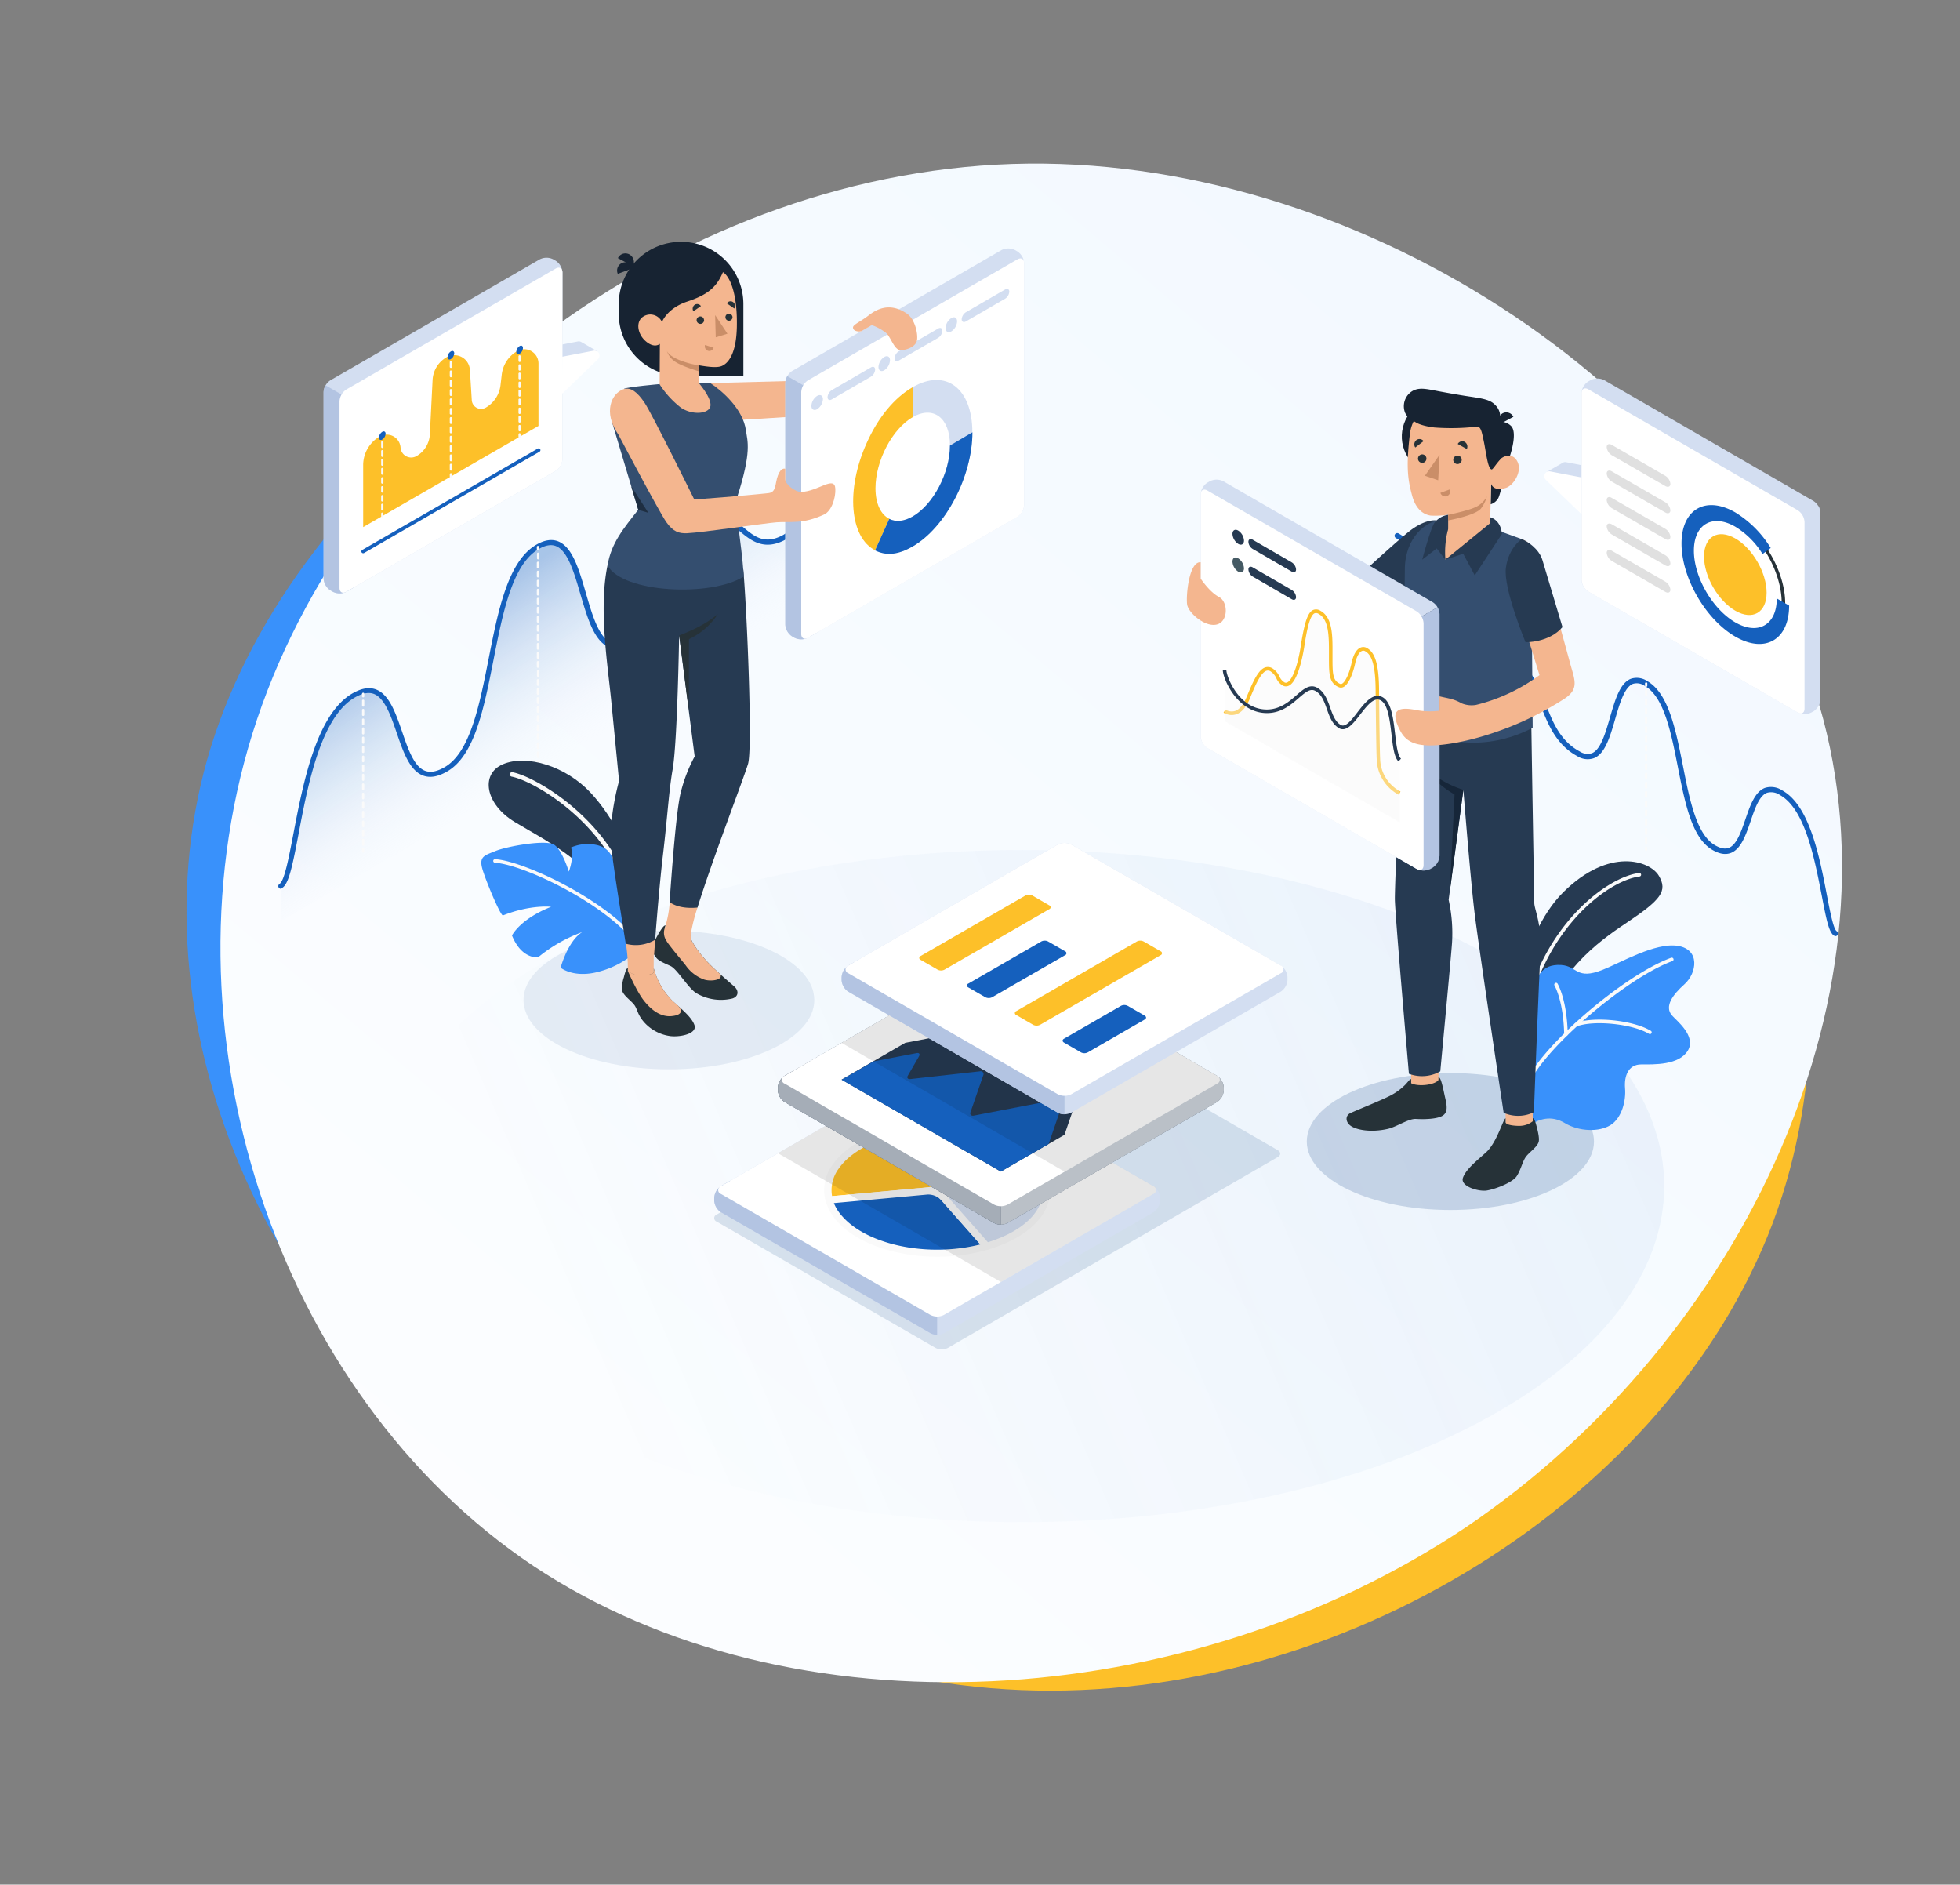
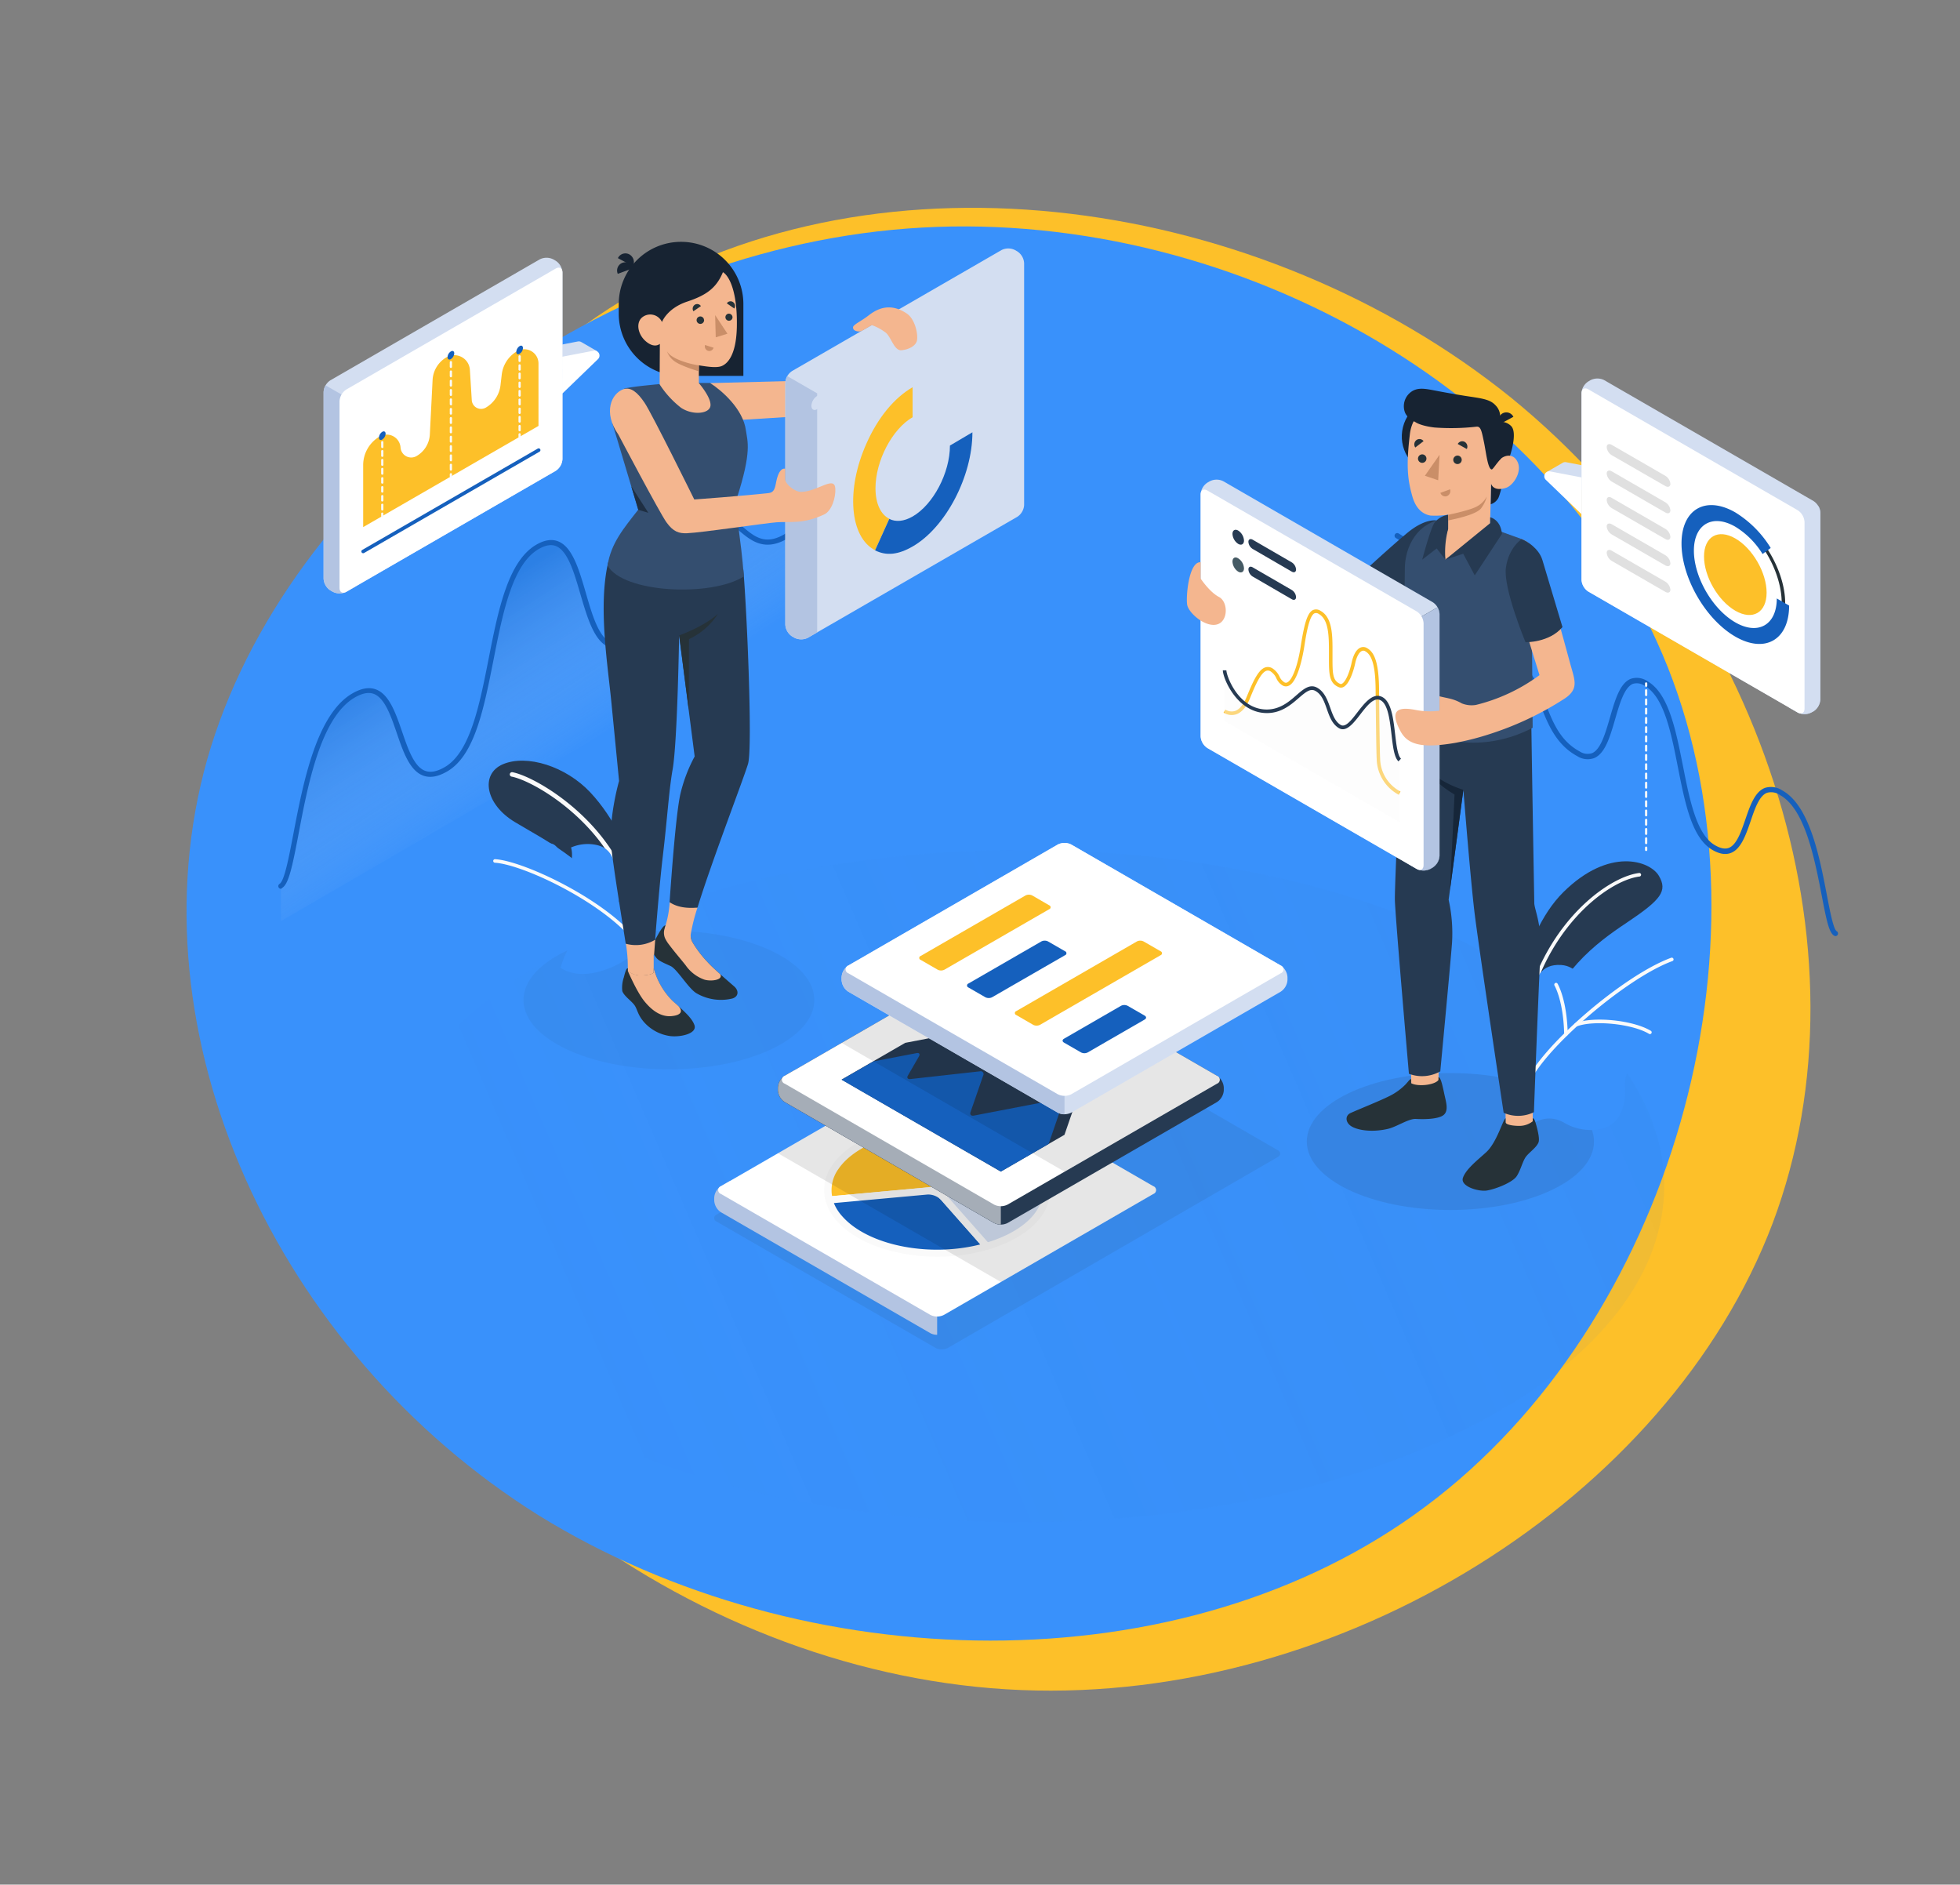
<svg xmlns="http://www.w3.org/2000/svg" width="596" height="573" fill="none">
  <rect width="100%" height="100%" fill="#808080" stroke="none" />
  <path d="M539.736 241.781a.35.35 0 01-.346-.346v-.681a.345.345 0 01.076-.283.347.347 0 01.411-.092.347.347 0 01.195.375v.681a.346.346 0 01-.336.346zm0 32.559a.327.327 0 01-.131-.023.33.33 0 01-.188-.182.327.327 0 01-.027-.131v-1.362a.35.35 0 01.341-.285.347.347 0 01.341.285v1.362a.338.338 0 01-.336.336zm0-2.714a.345.345 0 01-.244-.095.321.321 0 01-.075-.11.327.327 0 01-.027-.131v-1.362a.35.35 0 01.341-.285.35.35 0 01.341.285v1.362a.334.334 0 01-.099.237.334.334 0 01-.237.099zm0-2.714a.345.345 0 01-.244-.095.321.321 0 01-.075-.11.327.327 0 01-.027-.131v-1.362a.346.346 0 01.682 0v1.362a.335.335 0 01-.336.336zm0-2.715a.326.326 0 01-.244-.094.331.331 0 01-.102-.241V264.5a.346.346 0 01.682 0v1.362a.335.335 0 01-.336.335zm0-2.714a.326.326 0 01-.244-.094.331.331 0 01-.102-.241v-1.362a.346.346 0 01.682 0v1.362a.335.335 0 01-.336.335zm0-2.703a.345.345 0 01-.346-.346v-1.362a.346.346 0 01.682 0v1.362a.346.346 0 01-.336.346zm0-2.725a.326.326 0 01-.244-.094.331.331 0 01-.102-.241v-1.363a.347.347 0 01.682 0v1.363a.335.335 0 01-.336.335zm0-2.714a.326.326 0 01-.244-.094.331.331 0 01-.102-.241v-1.363a.35.35 0 01.341-.285.347.347 0 01.341.285v1.363a.335.335 0 01-.336.335zm0-2.714a.344.344 0 01-.244-.094.342.342 0 01-.102-.241v-1.363a.35.35 0 01.341-.285.347.347 0 01.341.285v1.363a.335.335 0 01-.336.335zm0-2.703a.346.346 0 01-.346-.346v-1.363a.35.35 0 01.341-.285.347.347 0 01.341.285v1.363a.346.346 0 01-.336.346zm0-2.714a.346.346 0 01-.346-.346v-1.406a.346.346 0 01.682 0v1.362a.352.352 0 01-.081.269.353.353 0 01-.255.121zm0-2.714a.346.346 0 01-.346-.347v-1.362a.35.35 0 01.341-.285.347.347 0 01.341.285v1.362c0 .09-.035.177-.098.241a.345.345 0 01-.238.106zm0 31.888a.345.345 0 01-.244-.095.321.321 0 01-.075-.11.327.327 0 01-.027-.131v-.692a.35.35 0 01.341-.285.347.347 0 01.341.285v.692a.334.334 0 01-.099.237.334.334 0 01-.237.099z" fill="#FAFAFA" />
  <path d="M553.556 192.669v-36.765a4.264 4.264 0 00-.595-2.033l-9.083 5.244v55.915l2.779 1.6a4.527 4.527 0 004.12 0l.692-.367a4.575 4.575 0 002.054-3.579l.033-20.015z" fill="#B3C4E2" />
  <path d="M188.711 91.604c79.7-48.966 195.121-31.752 270.861 29.37 75.492 61.541 110.966 167.08 79.466 250.919-31.837 83.929-131.073 145.917-228.554 141.949-97.482-3.969-193.544-73.804-219.419-166.34-25.874-92.536 18.193-207.352 97.646-255.898z" fill="#FDC029" />
  <path d="M433.761 457.825c-74.238 55.755-189.649 52.545-269.849 2.972-79.993-50.002-124.451-146.49-100.89-229.959C86.906 147.245 179.25 76.852 275.775 69.493c96.526-7.359 197.556 48.193 231.378 133.391 33.821 85.198.64 199.614-73.392 254.941z" fill="#3991FB" />
-   <path d="M551.967 210.301c28.758 89.658-21.385 196.691-106.186 254.03-85.17 56.992-204.998 63.942-283.531 11.816-78.533-52.474-115.403-164.373-84.064-257.506 31.34-93.132 130.889-167.847 234.494-168.89 103.605-1.042 210.897 71.24 239.287 160.55z" fill="url(#paint0_linear)" />
+   <path d="M551.967 210.301z" fill="url(#paint0_linear)" />
  <path opacity=".07" d="M172.873 432.872c76.216 39.906 199.791 39.906 276.016 0 76.224-39.905 76.215-104.6 0-144.506-76.216-39.905-199.8-39.914-276.025 0-76.224 39.915-76.215 104.601.009 144.506z" fill="url(#paint1_linear)" />
  <path opacity=".17" d="M217.949 371.43l66.533 38.387a4.173 4.173 0 003.752 0l100.238-57.991c1.081-.595 1.081-1.557 0-2.163l-66.533-38.408a4.15 4.15 0 00-3.741 0l-100.249 58.013a1.143 1.143 0 00-.555 1.743c.137.194.331.34.555.419z" fill="#2F5E97" />
  <path opacity=".1" d="M203.405 325.117c24.42 0 44.215-9.435 44.215-21.074 0-11.64-19.795-21.075-44.215-21.075-24.419 0-44.214 9.435-44.214 21.075 0 11.639 19.795 21.074 44.214 21.074z" fill="#2F5E97" />
  <path opacity=".22" d="M441.034 367.883c24.115 0 43.664-9.319 43.664-20.815s-19.549-20.815-43.664-20.815c-24.114 0-43.663 9.319-43.663 20.815s19.549 20.815 43.663 20.815z" fill="#2F5E97" />
  <path d="M85.424 269.408c5.017-3.017 5.633-48.659 22.318-58.001 16.684-9.343 10.813 32.439 27.898 22.556 16.219-9.397 11.256-58.132 27.908-67.658 16.653-9.526 10.965 38.105 27.898 28.99 14.738-7.915 13.484-26.881 23.129-35.262 9.646-8.38 11.895 10.035 24.016 3.407 12.122-6.629 1.817-43.177 27.649-58.088v69.593L85.424 280.059v-10.651z" fill="url(#paint2_linear)" />
  <path d="M85.424 270.22a.782.782 0 01-.692-.4.81.81 0 01.27-1.081c1.46-.876 2.79-7.796 4.196-15.139 2.962-15.473 7.028-36.667 18.144-42.884 2.692-1.503 4.996-1.86 7.028-1.082 4.023 1.536 5.991 7.288 7.905 12.835 1.795 5.256 3.655 10.673 7.018 11.895 1.632.605 3.579.238 5.947-1.135 7.731-4.477 10.586-18.945 13.343-32.926 2.876-14.631 5.861-29.758 14.565-34.732 2.466-1.417 4.693-1.741 6.618-.963 4.325 1.752 6.304 8.532 8.391 15.712 1.903 6.585 3.882 13.397 7.569 14.965 1.492.627 3.244.39 5.309-.735 8.197-4.401 11.3-12.37 14.295-20.069 2.271-5.861 4.434-11.397 8.651-15.138 5.32-4.618 8.748-1.763 12.067.994 3.32 2.758 6.488 5.407 12.089 2.314 4.607-2.508 5.818-10.121 7.213-18.933 2.162-13.42 4.779-30.115 20.426-39.144a.804.804 0 01.6-.075.804.804 0 01.481.367.823.823 0 01-.292 1.081c-14.976 8.651-17.561 24.871-19.637 37.987-1.47 9.234-2.735 17.214-8.034 20.112-6.596 3.59-10.651.216-13.905-2.487-3.255-2.703-5.688-4.736-9.959-1.016-3.958 3.428-6.045 8.78-8.251 14.457-3.092 7.969-6.304 16.22-15.03 20.902-2.498 1.351-4.758 1.622-6.704.8-4.433-1.86-6.488-9.051-8.542-16.004-1.882-6.487-3.828-13.202-7.429-14.662-1.46-.584-3.168-.303-5.212.865-8.056 4.617-10.964 19.366-13.776 33.639-2.963 14.998-5.752 29.196-14.122 34.019-2.811 1.621-5.201 2.032-7.32 1.243-4.088-1.525-6.077-7.32-7.991-12.922-1.784-5.201-3.633-10.586-6.942-11.894-1.568-.595-3.417-.27-5.655.984-10.468 5.85-14.447 26.611-17.301 41.771-1.882 9.829-2.963 15.009-4.953 16.22a.827.827 0 01-.378.259z" fill="#1560BD" />
-   <path d="M163.581 167.332a.346.346 0 01-.346-.346v-.681a.346.346 0 11.692 0v.681a.346.346 0 01-.346.346zm0 65.917a.33.33 0 01-.32-.204.348.348 0 01-.026-.131v-1.373a.346.346 0 11.692 0v1.373a.35.35 0 01-.105.238.35.35 0 01-.241.097zm0-2.746a.35.35 0 01-.132-.023.339.339 0 01-.214-.313v-1.373a.346.346 0 11.692 0v1.373a.349.349 0 01-.346.336zm0-2.747a.33.33 0 01-.32-.204.348.348 0 01-.026-.131v-1.373a.346.346 0 11.692 0v1.373a.35.35 0 01-.105.238.35.35 0 01-.241.097zm0-2.746a.35.35 0 01-.132-.023.339.339 0 01-.214-.313v-1.373a.346.346 0 11.692 0v1.373a.349.349 0 01-.346.336zm0-2.747a.33.33 0 01-.32-.204.348.348 0 01-.026-.131v-1.341a.346.346 0 11.692 0v1.373a.345.345 0 01-.346.303zm0-2.746a.35.35 0 01-.132-.023.339.339 0 01-.214-.313v-1.373a.346.346 0 11.692 0v1.373a.345.345 0 01-.346.325v.011zm0-2.747a.349.349 0 01-.132-.022.347.347 0 01-.188-.182.348.348 0 01-.026-.131v-1.373a.346.346 0 11.692 0v1.373a.346.346 0 01-.346.335zm0-2.747a.346.346 0 01-.346-.346v-1.373c0-.045.009-.089.026-.131a.347.347 0 01.188-.182.349.349 0 01.132-.022.35.35 0 01.241.097.35.35 0 01.105.238v1.373a.346.346 0 01-.346.346zm0-2.746a.346.346 0 01-.346-.346v-1.373a.339.339 0 01.346-.336.346.346 0 01.346.336v1.373a.35.35 0 01-.101.245.35.35 0 01-.245.101zm0-2.747a.346.346 0 01-.346-.346v-1.373c0-.045.009-.089.026-.131a.35.35 0 01.188-.182.33.33 0 01.132-.022.35.35 0 01.241.097.35.35 0 01.105.238v1.373a.346.346 0 01-.346.346zm0-2.746a.345.345 0 01-.303-.335v-1.374a.335.335 0 01.102-.241.333.333 0 01.113-.071.324.324 0 01.131-.023.346.346 0 01.346.335v1.374a.35.35 0 01-.246.323.345.345 0 01-.143.012zm0-2.747a.346.346 0 01-.346-.346v-1.373c0-.045.009-.089.026-.131a.35.35 0 01.188-.182.33.33 0 01.132-.022.35.35 0 01.241.097.35.35 0 01.105.238v1.373a.346.346 0 01-.346.346zm0-2.746a.347.347 0 01-.346-.346v-1.373a.339.339 0 01.346-.336.346.346 0 01.346.336v1.373a.346.346 0 01-.346.346zm0-2.747a.346.346 0 01-.346-.346v-1.373c0-.045.009-.089.026-.131a.35.35 0 01.188-.182.33.33 0 01.132-.022.35.35 0 01.241.097.35.35 0 01.105.238v1.373a.346.346 0 01-.346.346zm0-2.746a.347.347 0 01-.346-.346v-1.374a.339.339 0 01.346-.335.346.346 0 01.346.335v1.374a.348.348 0 01-.346.346zm0-2.747a.346.346 0 01-.346-.346v-1.395c0-.045.009-.089.026-.131a.347.347 0 01.188-.182.349.349 0 01.132-.022.346.346 0 01.346.335v1.374a.348.348 0 01-.209.339.34.34 0 01-.137.028zm0-2.746a.347.347 0 01-.346-.346v-1.374a.339.339 0 01.102-.241.331.331 0 01.244-.094.346.346 0 01.346.335v1.374a.35.35 0 01-.346.346zm0-2.747a.346.346 0 01-.346-.346v-1.373c0-.045.009-.09.026-.131a.35.35 0 01.188-.182.33.33 0 01.132-.022.35.35 0 01.241.097.35.35 0 01.105.238v1.373a.346.346 0 01-.346.346zm0-2.746a.347.347 0 01-.346-.346v-1.374a.339.339 0 01.102-.241.347.347 0 01.112-.072.349.349 0 01.132-.022.346.346 0 01.346.335v1.374a.365.365 0 01-.023.135.331.331 0 01-.075.116.35.35 0 01-.248.105v-.01zm0-2.747a.346.346 0 01-.346-.346v-1.373c0-.045.009-.09.026-.131a.35.35 0 01.188-.182.33.33 0 01.132-.022.35.35 0 01.241.097.35.35 0 01.105.238v1.373a.346.346 0 01-.346.346zm0-2.746a.347.347 0 01-.346-.346v-1.374a.347.347 0 01.346-.346.358.358 0 01.346.346v1.374a.35.35 0 01-.346.346zm0-2.747a.346.346 0 01-.346-.346v-1.373a.346.346 0 01.346-.346.357.357 0 01.346.346v1.373a.346.346 0 01-.346.346zm0-2.746a.347.347 0 01-.346-.347v-1.373a.347.347 0 01.346-.346.358.358 0 01.346.346v1.373a.347.347 0 01-.346.347zm0-2.747a.348.348 0 01-.303-.314v-1.405a.346.346 0 01.346-.346.357.357 0 01.346.346v1.405a.341.341 0 01-.128.24.337.337 0 01-.261.074zm0 65.237a.347.347 0 01-.346-.346v-.682a.345.345 0 11.692 0v.682a.35.35 0 01-.346.346zm54.346-76.061a.348.348 0 01-.131-.026.358.358 0 01-.11-.075.363.363 0 01-.072-.113.349.349 0 01-.022-.132v-.681a.345.345 0 11.681 0v.725a.342.342 0 01-.346.302zm0 42.042a.33.33 0 01-.241-.102.344.344 0 01-.094-.244v-1.395a.345.345 0 11.681 0v1.395a.347.347 0 01-.346.346zm0-2.801a.348.348 0 01-.131-.026.345.345 0 01-.182-.188.349.349 0 01-.022-.132v-1.351a.345.345 0 11.681 0v1.394a.342.342 0 01-.346.303zm0-2.8a.33.33 0 01-.241-.102.344.344 0 01-.094-.244v-1.406a.34.34 0 01.119-.204.341.341 0 01.444 0 .344.344 0 01.118.204v1.406a.348.348 0 01-.346.367v-.021zm0-2.812a.334.334 0 01-.335-.335v-1.406a.345.345 0 01.681 0v1.406a.334.334 0 01-.346.335zm0-2.8a.335.335 0 01-.335-.336v-1.405a.345.345 0 11.681 0v1.405a.324.324 0 01-.102.241.317.317 0 01-.112.072.35.35 0 01-.132.023zm0-2.801a.348.348 0 01-.131-.026.347.347 0 01-.182-.188.349.349 0 01-.022-.132v-1.395a.345.345 0 11.681 0v1.395a.346.346 0 01-.346.346zm0-2.801a.348.348 0 01-.131-.026.345.345 0 01-.182-.188.349.349 0 01-.022-.132v-1.394a.345.345 0 11.681 0v1.394a.346.346 0 01-.346.346zm0-2.8a.346.346 0 01-.335-.346v-1.406a.345.345 0 01.681 0v1.406a.346.346 0 01-.346.324v.022zm0-2.812a.334.334 0 01-.335-.335v-1.405a.345.345 0 11.681 0v1.405a.334.334 0 01-.346.335zm0-2.8a.33.33 0 01-.241-.102.34.34 0 01-.094-.244v-1.395a.345.345 0 11.681 0v1.395a.346.346 0 01-.346.346zm0-2.801a.348.348 0 01-.131-.026.345.345 0 01-.182-.188.349.349 0 01-.022-.132v-1.395a.346.346 0 11.681 0v1.395a.346.346 0 01-.346.346zm0-2.8a.33.33 0 01-.241-.102.344.344 0 01-.094-.244v-1.438a.345.345 0 01.681 0v1.405a.347.347 0 01-.205.35.36.36 0 01-.141.029zm0-2.812a.334.334 0 01-.335-.335v-1.406a.345.345 0 01.681 0v1.406a.334.334 0 01-.346.335zm0-2.8a.335.335 0 01-.335-.336v-1.405a.345.345 0 11.681 0v1.405a.324.324 0 01-.102.241.331.331 0 01-.244.095zm0-2.801a.348.348 0 01-.131-.026.347.347 0 01-.182-.188.349.349 0 01-.022-.132v-1.395a.345.345 0 11.681 0v1.395a.346.346 0 01-.346.346zm0 41.328a.348.348 0 01-.131-.026.345.345 0 01-.182-.188.349.349 0 01-.022-.132v-.681a.345.345 0 11.681 0v.681a.346.346 0 01-.346.346zm-107.493 8.65a.346.346 0 01-.346-.346v-.681a.361.361 0 01.007-.15.347.347 0 01.48-.225.347.347 0 01.195.375v.681a.345.345 0 01-.095.244.321.321 0 01-.11.075.327.327 0 01-.131.027zm0 45.113a.345.345 0 01-.346-.346v-1.406a.361.361 0 01.007-.15.339.339 0 01.188-.224.332.332 0 01.292 0 .339.339 0 01.188.224c.013.049.016.1.007.15v1.406a.35.35 0 01-.023.132.326.326 0 01-.182.187.327.327 0 01-.131.027zm0-2.822a.343.343 0 01-.244-.094.335.335 0 01-.102-.241v-1.417a.35.35 0 01.341-.285.347.347 0 01.341.285v1.417a.337.337 0 01-.336.335zm0-2.822a.348.348 0 01-.244-.095.321.321 0 01-.075-.11.327.327 0 01-.027-.131v-1.384a.35.35 0 01.341-.285.347.347 0 01.341.285v1.417a.335.335 0 01-.336.303zm0-2.812a.345.345 0 01-.346-.346v-1.406a.357.357 0 01.076-.283.344.344 0 01.411-.091.344.344 0 01.195.374v1.406a.333.333 0 01-.091.251.336.336 0 01-.245.106v-.011zm0-2.822a.35.35 0 01-.346-.346v-1.406a.361.361 0 01.007-.15.339.339 0 01.188-.224.332.332 0 01.292 0 .339.339 0 01.188.224c.013.049.016.1.007.15v1.406a.341.341 0 01-.205.319.327.327 0 01-.131.027zm0-2.822a.33.33 0 01-.131-.023.33.33 0 01-.188-.182.327.327 0 01-.027-.131v-1.416a.35.35 0 01.341-.285.35.35 0 01.341.285v1.416a.334.334 0 01-.207.31.338.338 0 01-.129.026zm0-2.823a.329.329 0 01-.244-.094.331.331 0 01-.102-.241v-1.416a.346.346 0 01.682 0v1.416a.338.338 0 01-.207.31.337.337 0 01-.129.025zm0-2.811a.345.345 0 01-.346-.346v-1.406a.346.346 0 11.682 0v1.406a.35.35 0 01-.023.132.339.339 0 01-.313.214zm0-2.822a.346.346 0 01-.346-.346v-1.406a.361.361 0 01.007-.15.339.339 0 01.188-.224.332.332 0 01.292 0 .339.339 0 01.188.224c.013.049.016.1.007.15v1.406a.336.336 0 01-.336.4v-.054zm0-2.822a.348.348 0 01-.244-.095.321.321 0 01-.075-.11.327.327 0 01-.027-.131v-1.416a.346.346 0 01.682 0v1.384a.338.338 0 01-.336.368zm0-2.812a.345.345 0 01-.346-.346v-1.406a.357.357 0 01.076-.283.344.344 0 01.411-.091.344.344 0 01.195.374v1.406a.344.344 0 01-.336.346zm0-2.822a.345.345 0 01-.346-.346v-1.406a.361.361 0 01.007-.15.339.339 0 01.188-.224.332.332 0 01.292 0 .339.339 0 01.188.224c.013.049.016.1.007.15v1.406a.35.35 0 01-.023.132.326.326 0 01-.182.187.327.327 0 01-.131.027zm0-2.822a.346.346 0 01-.346-.346v-1.406a.361.361 0 01.007-.15.339.339 0 01.188-.224.332.332 0 01.292 0 .339.339 0 01.188.224c.013.049.016.1.007.15v1.406a.345.345 0 01-.095.244.321.321 0 01-.11.075.327.327 0 01-.131.027zm0-2.822a.348.348 0 01-.244-.095.321.321 0 01-.075-.11.327.327 0 01-.027-.131v-1.416a.346.346 0 01.682 0v1.416a.338.338 0 01-.336.336zm0-2.812a.345.345 0 01-.346-.346v-1.406a.357.357 0 01.076-.283.344.344 0 01.411-.091.344.344 0 01.195.374v1.417a.344.344 0 01-.336.335zm0-2.822a.35.35 0 01-.346-.346v-1.406a.361.361 0 01.007-.15.339.339 0 01.188-.224.332.332 0 01.292 0 .339.339 0 01.188.224c.013.049.016.1.007.15v1.406a.341.341 0 01-.205.319.327.327 0 01-.131.027zm0 44.387a.346.346 0 01-.346-.346v-.681a.361.361 0 01.007-.15.332.332 0 01.069-.133.335.335 0 01.265-.124.346.346 0 01.341.407v.681a.346.346 0 01-.336.346z" fill="#FAFAFA" />
  <path d="M558.14 284.601a.85.85 0 01-.422-.119c-1.546-.93-2.303-4.585-3.741-12.089-2.163-11.127-5.06-26.373-12.684-30.644a4.692 4.692 0 00-3.99-.703c-2.346.897-3.687 4.812-4.985 8.65-1.438 4.174-2.919 8.489-6.022 9.646-1.622.605-3.45.302-5.58-.93-6.25-3.623-8.315-14.111-10.51-25.217-2.055-10.467-4.196-21.291-10.046-24.643a4.138 4.138 0 00-3.655-.627c-2.562 1.081-3.979 5.937-5.352 10.673-1.568 5.406-3.049 10.51-6.412 11.894a5.82 5.82 0 01-5.126-.595c-6.488-3.492-8.985-9.883-11.18-15.516-1.612-4.153-3.147-8.078-6.013-10.576-2.865-2.497-4.628-1.276-7.071.746-2.444 2.023-5.493 4.585-10.489 1.86-4.001-2.162-4.942-8.109-6.023-14.965-1.525-9.602-3.428-21.529-14.371-27.855a.81.81 0 11.811-1.405c11.614 6.704 13.582 19.063 15.139 29 1.016 6.488 1.903 12.003 5.201 13.809 4.022 2.162 6.282.303 8.65-1.687 2.368-1.99 5.115-4.25 9.17-.724 3.179 2.757 4.768 6.855 6.488 11.202 2.162 5.644 4.455 11.473 10.434 14.684a4.334 4.334 0 003.731.53c2.649-1.081 4.087-6.088 5.482-10.889 1.546-5.342 3.006-10.391 6.304-11.721a5.713 5.713 0 015.061.713c6.488 3.731 8.65 14.922 10.813 25.746 2.022 10.262 4.109 20.87 9.732 24.124 1.676.974 3.049 1.244 4.195.822 2.379-.897 3.742-4.844 5.05-8.65 1.416-4.142 2.887-8.424 5.947-9.591a6.197 6.197 0 015.353.811c8.282 4.628 11.288 20.307 13.484 31.747.94 4.877 1.989 10.402 2.984 10.997a.806.806 0 01.378.915.818.818 0 01-.292.434.818.818 0 01-.497.165l.054-.022z" fill="#1560BD" />
  <path d="M500.561 208.833a.355.355 0 01-.346-.346v-.681a.346.346 0 11.692 0v.681a.347.347 0 01-.346.346zm0 47.827a.347.347 0 01-.346-.346v-1.406a.357.357 0 01.346-.346.345.345 0 01.346.346v1.362a.34.34 0 01-.085.273.348.348 0 01-.261.117zm0-2.812a.346.346 0 01-.346-.346v-1.406a.345.345 0 11.692 0v1.406a.347.347 0 01-.346.346zm0-2.811a.356.356 0 01-.346-.346v-1.406a.346.346 0 11.692 0v1.406a.34.34 0 01-.214.319.335.335 0 01-.132.027zm0-2.822a.344.344 0 01-.346-.336v-1.405a.346.346 0 11.692 0v1.405c0 .045-.009.09-.027.131a.33.33 0 01-.188.182.345.345 0 01-.131.023zm0-2.812a.346.346 0 01-.346-.346v-1.406a.344.344 0 01.346-.335.343.343 0 01.244.094.335.335 0 01.102.241v1.406a.353.353 0 01-.2.37.35.35 0 01-.146.03v-.054zm0-2.811a.347.347 0 01-.346-.346v-1.406a.357.357 0 01.346-.346.345.345 0 01.346.346v1.373a.348.348 0 01-.346.379zm0-2.812a.346.346 0 01-.346-.346v-1.405a.346.346 0 11.692 0v1.405a.34.34 0 01-.214.32.353.353 0 01-.132.026zm0-2.811a.357.357 0 01-.346-.346v-1.406a.347.347 0 01.692 0v1.406a.347.347 0 01-.346.346zm0-2.822a.344.344 0 01-.346-.335v-1.406a.346.346 0 11.692 0v1.406a.326.326 0 01-.027.13.33.33 0 01-.188.182.327.327 0 01-.131.023zm0-2.812a.346.346 0 01-.346-.346v-1.405a.344.344 0 01.346-.336.345.345 0 01.244.095.321.321 0 01.075.11.327.327 0 01.027.131v1.405a.34.34 0 01-.214.32.353.353 0 01-.132.026zm0-2.811a.346.346 0 01-.346-.346v-1.406a.347.347 0 01.346-.335.344.344 0 01.244.094.342.342 0 01.102.241v1.384a.345.345 0 01-.346.368zm0-2.812a.346.346 0 01-.346-.346v-1.405a.346.346 0 11.692 0v1.405a.347.347 0 01-.346.346zm0-2.811a.357.357 0 01-.346-.346v-1.406a.345.345 0 11.692 0v1.406a.347.347 0 01-.346.346zm0-2.822a.344.344 0 01-.346-.335v-1.406a.346.346 0 11.692 0v1.406a.335.335 0 01-.215.313.344.344 0 01-.131.022zm0-2.812a.346.346 0 01-.346-.346v-1.405a.342.342 0 01.105-.238.339.339 0 01.241-.097.326.326 0 01.244.094.331.331 0 01.102.241v1.405a.347.347 0 01-.346.346zm0-2.811a.346.346 0 01-.346-.346v-1.406a.344.344 0 01.346-.335.344.344 0 01.244.094.342.342 0 01.102.241v1.395a.349.349 0 01-.346.357zm0-2.811a.347.347 0 01-.346-.346v-1.406a.357.357 0 01.346-.346.345.345 0 01.346.346v1.406a.346.346 0 01-.346.346zm0 47.101a.347.347 0 01-.346-.335v-.692a.347.347 0 01.346-.335.344.344 0 01.244.094.342.342 0 01.102.241v.714a.337.337 0 01-.346.313zm-40.052-55.87a.347.347 0 01-.346-.346v-.682a.346.346 0 11.681 0v.682a.326.326 0 01-.094.244.331.331 0 01-.241.102zm0 30.287a.346.346 0 01-.346-.346v-1.416a.345.345 0 11.681 0v1.373a.345.345 0 01-.335.389zm0-2.757a.346.346 0 01-.346-.346v-1.373a.345.345 0 11.681 0v1.373a.335.335 0 01-.335.346zm0-2.757a.35.35 0 01-.132-.023.339.339 0 01-.214-.313v-1.384a.344.344 0 01.34-.285.35.35 0 01.341.285v1.384a.335.335 0 01-.335.336zm0-2.747a.346.346 0 01-.346-.346v-1.373a.345.345 0 11.681 0v1.373a.326.326 0 01-.09.251.323.323 0 01-.112.078.32.32 0 01-.133.028v-.011zm0-2.757a.331.331 0 01-.244-.095.339.339 0 01-.102-.241v-1.384a.344.344 0 01.34-.285.35.35 0 01.341.285v1.384a.335.335 0 01-.335.336zm0-2.747a.346.346 0 01-.346-.346v-1.373a.345.345 0 11.681 0v1.373a.346.346 0 01-.335.346zm0-2.757a.347.347 0 01-.346-.346v-1.373a.345.345 0 11.681 0v1.34a.34.34 0 01-.081.266.342.342 0 01-.254.113zm0-2.758a.33.33 0 01-.32-.204.344.344 0 01-.026-.131v-1.384a.344.344 0 01.34-.285.35.35 0 01.341.285v1.384a.357.357 0 01-.025.129.344.344 0 01-.182.181.332.332 0 01-.128.025zm0-2.746a.346.346 0 01-.346-.346v-1.373a.345.345 0 11.681 0v1.373a.33.33 0 01-.204.319.33.33 0 01-.131.027zm0-2.757a.35.35 0 01-.132-.023.339.339 0 01-.214-.313v-1.384a.344.344 0 01.34-.285.35.35 0 01.341.285v1.384a.357.357 0 01-.025.129.344.344 0 01-.31.207zm0-2.747a.346.346 0 01-.346-.346v-1.373a.345.345 0 11.681 0v1.373a.346.346 0 01-.335.346zm0 29.585a.35.35 0 01-.132-.023.317.317 0 01-.112-.072.324.324 0 01-.102-.241v-.692a.344.344 0 01.34-.285.347.347 0 01.341.285v.692a.335.335 0 01-.335.336z" fill="#FAFAFA" />
  <path d="M485.768 153.546v-11.181l-9.537-1.838a1.432 1.432 0 00-1.081.205l-4.758 2.736 6.185 1.254 9.191 8.824z" fill="#D3DEF1" />
  <path d="M550.788 216.63l.681-.368a4.575 4.575 0 002.054-3.579v-56.78a4.547 4.547 0 00-2.065-3.568l-63.657-36.765a4.636 4.636 0 00-4.13 0l-.714.422a4.55 4.55 0 00-2.065 3.568v56.694a4.581 4.581 0 002.065 3.579l63.667 36.764a4.56 4.56 0 004.164.033z" fill="#D3DEF1" />
  <path d="M482.989 118.371l63.668 36.765a4.579 4.579 0 012.065 3.579v56.737c0 1.308-.93 1.849-2.065 1.189l-63.668-36.765c-.6-.393-1.1-.922-1.459-1.543a4.594 4.594 0 01-.606-2.036v-56.736c0-1.319.93-1.849 2.065-1.19z" fill="#fff" />
  <path d="M480.924 156.347l-10.867-10.456a1.508 1.508 0 01-.447-.841 1.504 1.504 0 011.777-1.722l9.537 1.827v11.192z" fill="#fff" />
  <path d="M513.623 165.992a.982.982 0 01.259.649c0 8.877 6.358 19.55 13.938 24.156 7.905 4.801 14.166 1.211 13.949-8.056-.205-8.369-5.568-18.501-12.662-23.345l.422-.238v-.714c7.483 5.31 13.311 16.025 13.311 24.925 0 9.558-6.737 13.451-15.02 8.65-8.282-4.801-15.084-16.49-15.019-26.016.087-.335.573-.249.822-.011z" fill="#263238" />
  <path d="M511.32 165.246c0-10.413 7.342-14.652 16.36-9.451a32.814 32.814 0 0110.759 10.813l-2.476 1.839a25.083 25.083 0 00-8.283-8.305c-6.942-4.012-12.597-.757-12.597 7.277s5.655 17.809 12.597 21.81c6.942 4.001 12.608.757 12.608-7.277l3.752 2.163c0 10.413-7.331 14.651-16.36 9.44-9.029-5.212-16.36-17.896-16.36-28.309z" fill="#1560BD" />
  <path d="M527.68 163.711c5.255 3.028 9.515 10.413 9.515 16.48 0 6.066-4.26 8.531-9.515 5.493-5.255-3.039-9.516-10.413-9.516-16.48 0-6.066 4.25-8.531 9.516-5.493z" fill="#FDC029" />
  <path d="M490.115 135.261l16.274 9.397a3.238 3.238 0 011.546 2.455c0 .854-.692 1.146-1.546.659l-16.274-9.364a3.242 3.242 0 01-1.546-2.455c0-.886.692-1.178 1.546-.692zm0 8.045l16.274 9.397a3.242 3.242 0 011.546 2.444c0 .865-.692 1.157-1.546.67l-16.274-9.396a3.242 3.242 0 01-1.546-2.455c0-.854.692-1.146 1.546-.66zm0 8.079l16.274 9.396a3.242 3.242 0 011.546 2.444c0 .865-.692 1.157-1.546.66l-16.274-9.386a3.242 3.242 0 01-1.546-2.455c0-.887.692-1.189 1.546-.659zm0 8.012l16.274 9.396a3.242 3.242 0 011.546 2.444c0 .865-.692 1.157-1.546.66l-16.274-9.397a3.242 3.242 0 01-1.546-2.444c0-.854.692-1.103 1.546-.659zm0 8.045l16.274 9.396a3.242 3.242 0 011.546 2.444c0 .854-.692 1.157-1.546.659l-16.274-9.396a3.242 3.242 0 01-1.546-2.444c0-.865.692-1.157 1.546-.659z" fill="#E0E0E0" />
  <path d="M166.187 116.836v-11.181l9.537-1.838c.373-.073.761 0 1.081.205l4.747 2.747-6.185 1.243-9.18 8.824z" fill="#D3DEF1" />
  <path d="M101.178 179.92l-.714-.411a4.563 4.563 0 01-2.065-3.579v-56.737a4.552 4.552 0 012.065-3.568l63.657-36.765a4.564 4.564 0 014.131 0l.714.411a4.54 4.54 0 012.065 3.569v56.736a4.556 4.556 0 01-2.065 3.579l-63.657 36.765a4.563 4.563 0 01-4.131 0z" fill="#D3DEF1" />
  <path d="M98.4 155.958v-36.765a4.199 4.199 0 01.605-2.033l9.126 5.245v55.914l-2.768 1.6a4.563 4.563 0 01-4.131 0l-.713-.41a4.552 4.552 0 01-2.12-3.58v-19.971z" fill="#B3C4E2" />
  <path d="M168.966 81.662l-63.657 36.764a4.552 4.552 0 00-2.065 3.579v56.737c0 1.308.919 1.849 2.065 1.189l63.657-36.765a4.549 4.549 0 002.065-3.579V82.851c0-1.308-.919-1.85-2.065-1.19zm2.065 37.974l10.813-10.456a1.503 1.503 0 00-1.265-2.563l-9.537 1.827-.011 11.192z" fill="#fff" />
  <path d="M110.434 160.261v-18.826a10.088 10.088 0 015.039-8.737 4.238 4.238 0 014.081-.078 4.234 4.234 0 012.245 3.408 3.249 3.249 0 003.372 3.067 3.243 3.243 0 001.591-.493 8.062 8.062 0 003.947-6.553l.833-16.512a8.468 8.468 0 014.195-6.887 4.737 4.737 0 014.64-.1 4.743 4.743 0 012.507 3.906l.574 9.191a2.832 2.832 0 004.249 2.292 9.084 9.084 0 004.488-6.823l.378-3.244a9.47 9.47 0 011.497-4.108 9.473 9.473 0 013.185-2.996 4.32 4.32 0 014.342.01 4.32 4.32 0 012.146 3.775v18.944l-53.309 30.764z" fill="#FDC029" />
  <path d="M116.241 133.488a.33.33 0 01-.241-.102.335.335 0 01-.094-.244v-.681a.345.345 0 11.681 0v.681a.346.346 0 01-.346.346zm0 21.724a.33.33 0 01-.241-.102.346.346 0 01-.094-.244v-1.32a.341.341 0 01.075-.283.354.354 0 01.265-.123.354.354 0 01.266.123.357.357 0 01.075.283v1.352a.346.346 0 01-.346.314zm0-2.714a.33.33 0 01-.241-.102.346.346 0 01-.094-.244v-1.363a.344.344 0 01.34-.285.345.345 0 01.341.285v1.363a.346.346 0 01-.346.313v.033zm0-2.714a.347.347 0 01-.335-.346v-1.363a.344.344 0 01.34-.285.345.345 0 01.341.285v1.363a.345.345 0 01-.346.346zm0-2.725a.335.335 0 01-.335-.336v-1.362a.344.344 0 01.34-.285.34.34 0 01.222.081.34.34 0 01.119.204v1.362a.339.339 0 01-.346.336zm0-2.714a.335.335 0 01-.335-.336v-1.362a.345.345 0 11.681 0v1.362a.339.339 0 01-.346.336zm0-2.715a.334.334 0 01-.335-.346v-1.351a.345.345 0 11.681 0v1.351a.343.343 0 01-.093.259.354.354 0 01-.253.109v-.022zm0-2.714a.334.334 0 01-.335-.346v-1.351a.345.345 0 11.681 0v1.351a.346.346 0 01-.346.346zm0-2.714a.334.334 0 01-.335-.346v-1.351a.345.345 0 11.681 0v1.351a.343.343 0 01-.085.273.339.339 0 01-.261.117v-.044zm0 21.052a.313.313 0 01-.131-.026.347.347 0 01-.11-.075.346.346 0 01-.094-.245v-.681a.345.345 0 11.681 0v.681a.346.346 0 01-.346.346z" fill="#FAFAFA" />
  <path d="M116.241 131.293a2.24 2.24 0 00-1.006 1.752c0 .638.454.908 1.006.584a2.258 2.258 0 001.016-1.752c0-.649-.476-.908-1.016-.584z" fill="#1560BD" />
  <path d="M137.11 109.039a.356.356 0 01-.346-.346v-.681a.347.347 0 01.692 0v.681a.346.346 0 01-.346.346zm0 34.061a.347.347 0 01-.346-.346v-1.416a.358.358 0 01.346-.346.346.346 0 01.346.346v1.395a.348.348 0 01-.208.339.331.331 0 01-.138.028zm0-2.843a.346.346 0 01-.346-.336v-1.427a.35.35 0 01.105-.238.35.35 0 01.241-.097.33.33 0 01.32.204.348.348 0 01.026.131v1.427a.324.324 0 01-.102.241.317.317 0 01-.112.072.35.35 0 01-.132.023zm0-2.833a.346.346 0 01-.346-.346v-1.417a.347.347 0 01.692 0v1.417a.345.345 0 01-.346.346zm0-2.844a.346.346 0 01-.346-.335v-1.428a.346.346 0 01.346-.335.349.349 0 01.132.022.347.347 0 01.188.182.348.348 0 01.026.131v1.428a.324.324 0 01-.102.24.331.331 0 01-.244.095zm0-2.833a.346.346 0 01-.346-.346v-1.417c0-.092.037-.18.102-.244a.343.343 0 01.489 0 .342.342 0 01.101.244v1.417a.345.345 0 01-.346.346zm0-2.844a.346.346 0 01-.346-.335v-1.428a.346.346 0 01.346-.335.349.349 0 01.132.022.347.347 0 01.188.183.339.339 0 01.026.13v1.428a.339.339 0 01-.102.241.347.347 0 01-.112.072.349.349 0 01-.132.022zm0-2.833a.343.343 0 01-.244-.102.343.343 0 01-.102-.244v-1.373a.347.347 0 01.692 0v1.416a.345.345 0 01-.346.303zm0-2.844a.35.35 0 01-.241-.097.35.35 0 01-.105-.238v-1.428a.348.348 0 01.478-.312c.042.016.08.04.112.072a.324.324 0 01.102.24v1.428a.335.335 0 01-.203.353.333.333 0 01-.143.025v-.043zm0-2.833a.357.357 0 01-.346-.346v-1.417a.346.346 0 01.692 0v1.395a.343.343 0 01-.093.259.354.354 0 01-.253.109zm0-2.844a.347.347 0 01-.346-.346v-1.416a.349.349 0 01.666-.131.344.344 0 01.026.131v1.416a.346.346 0 01-.346.346zm0-2.833a.357.357 0 01-.346-.346v-1.416a.347.347 0 01.692 0v1.416a.346.346 0 01-.346.346zm0-2.844a.347.347 0 01-.346-.346v-1.416a.356.356 0 01.346-.346.346.346 0 01.346.346v1.416a.346.346 0 01-.346.346zm0 33.337a.357.357 0 01-.346-.346v-.681a.347.347 0 01.692 0v.714a.346.346 0 01-.346.313z" fill="#FAFAFA" />
  <path d="M137.11 106.844a2.169 2.169 0 00-1.016 1.751c0 .638.454.898 1.016.584a2.242 2.242 0 001.017-1.751c0-.649-.455-.909-1.017-.584z" fill="#1560BD" />
  <path d="M158.001 107.429a.335.335 0 01-.335-.336v-.692a.345.345 0 01.681 0v.649a.333.333 0 01-.203.353.333.333 0 01-.143.026zm0 23.712a.33.33 0 01-.241-.102.331.331 0 01-.094-.244v-1.319a.346.346 0 01.681 0v1.362a.349.349 0 01-.346.303zm0-2.638a.335.335 0 01-.335-.336v-1.319a.345.345 0 11.681 0v1.319a.339.339 0 01-.346.336zm0-2.628a.346.346 0 01-.335-.346v-1.319a.346.346 0 01.681 0v1.319a.346.346 0 01-.346.346zm0-2.638a.33.33 0 01-.241-.102.346.346 0 01-.094-.244v-1.309a.345.345 0 11.681 0v1.309a.342.342 0 01-.206.349.355.355 0 01-.14.029v-.032zm0-2.639a.334.334 0 01-.335-.335v-1.319a.345.345 0 11.681 0v1.319a.348.348 0 01-.026.131.35.35 0 01-.188.182.33.33 0 01-.132.022zm0-2.627a.33.33 0 01-.241-.102.346.346 0 01-.094-.244v-1.32a.344.344 0 01.34-.285.35.35 0 01.341.285v1.32a.345.345 0 01-.346.346zm0-2.639a.334.334 0 01-.335-.335v-1.319a.345.345 0 11.681 0v1.319a.348.348 0 01-.026.131.35.35 0 01-.188.182.33.33 0 01-.132.022zm0-2.627a.35.35 0 01-.238-.105.35.35 0 01-.097-.241v-1.32a.344.344 0 01.34-.285.35.35 0 01.341.285v1.32a.345.345 0 01-.346.346zm0-2.639a.334.334 0 01-.335-.346v-1.308a.345.345 0 11.681 0v1.308a.346.346 0 01-.346.346zm0 23.075a.334.334 0 01-.335-.346v-.681a.345.345 0 11.681 0v.681a.346.346 0 01-.346.346z" fill="#FAFAFA" />
  <path d="M158.001 105.233a2.253 2.253 0 00-1.005 1.752c0 .649.454.908 1.005.584a2.168 2.168 0 001.017-1.752c0-.638-.454-.93-1.017-.584zm-47.567 62.965a.534.534 0 01-.273-.072.54.54 0 01-.202-.198.543.543 0 01.205-.735l53.363-30.807a.54.54 0 01.735.195.551.551 0 01-.195.746l-53.362 30.807a.607.607 0 01-.271.064z" fill="#1560BD" />
-   <path d="M282.903 323.874l-63.656 36.765a4.562 4.562 0 00-2.066 3.579v.822a4.561 4.561 0 002.066 3.568l63.656 36.764a4.631 4.631 0 004.131 0l63.657-36.764a4.55 4.55 0 002.065-3.568v-.822a4.548 4.548 0 00-2.065-3.579l-63.657-36.765a4.562 4.562 0 00-4.131 0z" fill="#D3DEF1" />
  <path d="M222.015 358.994l-2.779 1.611a4.575 4.575 0 00-2.055 3.579v.822a4.565 4.565 0 002.055 3.569l63.667 36.764a4.33 4.33 0 002.066.487v-10.478l-62.954-36.354z" fill="#B3C4E2" />
  <path d="M282.904 323.874l-63.657 36.765a1.252 1.252 0 000 2.378l63.657 36.765a4.559 4.559 0 004.13 0l63.657-36.765a1.256 1.256 0 00.856-1.189 1.256 1.256 0 00-.856-1.189l-63.657-36.765a4.559 4.559 0 00-4.13 0z" fill="#fff" />
  <path fill-rule="evenodd" clip-rule="evenodd" d="M281.995 362.098l-29.876 2.736c-2.866-10.478 9.504-20.307 27.638-21.961 10.878-.995 20.923.886 28.709 5.406l-20.924 12.078a16.2 16.2 0 01-5.547 1.741z" fill="#FDC029" />
  <path d="M252.119 365.915a1.08 1.08 0 01-1.082-.8 12.887 12.887 0 012.163-11.019c4.574-6.607 14.468-11.213 26.471-12.305 11.17-1.017 21.312.886 29.346 5.525a1.087 1.087 0 01.539.936 1.085 1.085 0 01-.539.935l-20.923 12.089a17.476 17.476 0 01-5.99 1.903l-29.877 2.725-.108.011zm33.347-22.232c-1.823 0-3.683.087-5.579.26-11.192 1.027-20.74 5.406-24.87 11.386a10.933 10.933 0 00-2.001 8.337l28.925-2.649a15.156 15.156 0 005.115-1.612l19.258-11.126a45.916 45.916 0 00-20.848-4.596z" fill="#FAFAFA" />
  <path fill-rule="evenodd" clip-rule="evenodd" d="M286.926 364.066l13.127 14.868c-16.36 4.812-36.386 1.081-44.723-8.391a13.831 13.831 0 01-3.244-5.709l29.877-2.736a6.53 6.53 0 014.963 1.968z" fill="#1560BD" />
  <path d="M285.077 382.091c-12.446 0-24.492-3.968-30.558-10.813a14.908 14.908 0 01-3.439-6.142 1.09 1.09 0 01.152-.897 1.072 1.072 0 01.789-.465l29.866-2.736a7.745 7.745 0 015.85 2.282l13.127 14.868a1.083 1.083 0 01.227 1.016 1.078 1.078 0 01-.735.746 54.539 54.539 0 01-15.279 2.141zm-31.51-16.306a13.415 13.415 0 002.574 4.044c7.796 8.824 26.308 12.511 41.955 8.521l-11.981-13.571a5.5 5.5 0 00-4.023-1.6l-28.525 2.606z" fill="#FAFAFA" />
  <path fill-rule="evenodd" clip-rule="evenodd" d="M287.932 361.557l29.866-2.736c2.292 8.38-4.661 16.22-17.745 20.113l-13.127-14.868c-1.081-1.244-.638-2.358 1.006-2.509z" fill="#D3DEF1" />
  <path d="M300.053 380.015a1.086 1.086 0 01-.811-.367l-13.127-14.868a2.43 2.43 0 01-.743-2.794 2.439 2.439 0 012.451-1.531l29.877-2.725a1.078 1.078 0 011.135.789c2.466 8.986-4.779 17.398-18.479 21.432-.098.032-.2.054-.303.064zm-12.024-17.387a1.075 1.075 0 00-.627.195c.081.19.195.366.335.519l12.662 14.349c11.581-3.58 17.939-10.424 16.555-17.701l-28.925 2.638z" fill="#FAFAFA" />
  <path fill-rule="evenodd" clip-rule="evenodd" d="M287.542 360.335l20.924-12.078c5.201 2.995 8.185 6.38 9.331 10.564l-29.865 2.736c-1.644.151-1.817-.4-.39-1.222z" fill="#37474F" />
  <path d="M287.434 362.661a1.785 1.785 0 01-1.881-1.028c-.379-1.178.995-1.968 1.449-2.227l20.923-12.089a1.08 1.08 0 011.081 0c5.472 3.157 8.597 6.725 9.829 11.224a1.074 1.074 0 01-.494 1.217c-.136.081-.289.13-.446.145l-29.866 2.725a4.223 4.223 0 01-.595.033zm21.032-13.16l-18.707 10.813 26.589-2.4c-1.243-3.244-3.784-5.948-7.882-8.413z" fill="#FAFAFA" />
  <path opacity=".1" d="M236.569 350.636l67.788 39.133 46.366-26.762a1.256 1.256 0 000-2.379l-59.558-34.386-4.109-2.368a4.563 4.563 0 00-4.131 0l-46.356 26.762z" fill="#000" />
  <path d="M302.27 290.32l-63.657 36.765a4.552 4.552 0 00-2.065 3.579v.822a4.544 4.544 0 002.065 3.579l63.657 36.765a4.575 4.575 0 004.131 0l63.667-36.765a4.577 4.577 0 002.065-3.579v-.822a4.574 4.574 0 00-2.065-3.579l-63.667-36.765a4.563 4.563 0 00-4.131 0z" fill="#263A52" />
-   <path opacity=".7" d="M302.27 290.32l-63.657 36.765a4.552 4.552 0 00-2.065 3.579v.822a4.544 4.544 0 002.065 3.579l63.657 36.765a4.575 4.575 0 004.131 0l63.667-36.765a4.577 4.577 0 002.065-3.579v-.822a4.574 4.574 0 00-2.065-3.579l-63.667-36.765a4.563 4.563 0 00-4.131 0z" fill="#FAFAFA" />
  <path d="M241.392 325.475l-2.779 1.6a4.552 4.552 0 00-2.065 3.579v.822a4.544 4.544 0 002.065 3.579l63.657 36.765a4.327 4.327 0 002.065.497v-10.489l-62.943-36.353z" fill="#263A52" />
  <path opacity=".6" d="M241.392 325.475l-2.779 1.6a4.552 4.552 0 00-2.065 3.579v.822a4.544 4.544 0 002.065 3.579l63.657 36.765a4.327 4.327 0 002.065.497v-10.489l-62.943-36.353z" fill="#FAFAFA" />
  <path d="M302.27 290.32l-63.657 36.765a1.263 1.263 0 00-.849 1.195 1.26 1.26 0 00.849 1.195l63.657 36.764a4.559 4.559 0 004.13 0l63.668-36.764a1.269 1.269 0 00.849-1.195 1.263 1.263 0 00-.849-1.195L306.4 290.32a4.559 4.559 0 00-4.13 0z" fill="#fff" />
  <path d="M275.28 317.061l13.062-2.509a1.174 1.174 0 011.019.236 1.172 1.172 0 01.43.954v2.606a1.297 1.297 0 00.435 1.003 1.296 1.296 0 001.047.316l21.226-2.433a.862.862 0 011.087.748.863.863 0 01-.092.484l-3.871 11.17a.988.988 0 00.094.995.99.99 0 00.911.411h16.382a.996.996 0 011.006 1.406l-4.326 12.575-19.366 11.181-48.421-27.962 19.377-11.181z" fill="#263A52" />
  <path d="M304.335 356.204l14.533-8.391 4.325-12.564c.271-.779-.162-1.287-.973-1.082l-26.124 5.028c-.811.152-1.244-.357-.974-1.081l3.861-11.159a.867.867 0 00-.995-1.233l-21.172 2.357c-.811.087-1.146-.41-.736-1.081l3.353-5.806c.41-.714.086-1.158-.714-1.006l-13.062 2.509-9.732 5.59 48.41 27.919z" fill="#1560BD" />
  <path opacity=".1" d="M255.914 317.083l67.798 39.143 46.356-26.762a1.269 1.269 0 00.849-1.195 1.266 1.266 0 00-.849-1.195l-59.548-34.375-4.12-2.379a4.559 4.559 0 00-4.13 0l-46.356 26.763z" fill="#000" />
  <path d="M321.636 256.778l-63.657 36.765a4.55 4.55 0 00-2.065 3.568v.833a4.547 4.547 0 002.065 3.568l63.657 36.765a4.562 4.562 0 004.131 0l63.667-36.765a4.565 4.565 0 002.065-3.568v-.833a4.571 4.571 0 00-2.065-3.568l-63.667-36.765a4.563 4.563 0 00-4.131 0z" fill="#D3DEF1" />
  <path d="M260.758 291.953l-2.779 1.611a4.559 4.559 0 00-2.065 3.569v.832a4.548 4.548 0 002.065 3.569l63.657 36.764a4.175 4.175 0 002.065.498v-10.489l-62.943-36.354z" fill="#B3C4E2" />
  <path d="M321.636 256.778l-63.657 36.765a1.246 1.246 0 00-.619.457 1.25 1.25 0 000 1.465c.153.214.37.373.619.457l63.657 36.764a4.563 4.563 0 004.131 0l63.667-36.764a1.252 1.252 0 000-2.379l-63.667-36.765a4.562 4.562 0 00-4.131 0z" fill="#fff" />
  <path d="M279.973 290.645l31.856-18.382a2.312 2.312 0 012.065 0l5.147 2.984a.632.632 0 01.428.595.624.624 0 01-.428.595l-31.855 18.382a2.254 2.254 0 01-2.066 0l-5.147-2.974a.627.627 0 010-1.2z" fill="#FDC029" />
  <path d="M294.495 299.025l22.146-12.781a2.247 2.247 0 012.065 0l5.158 2.974a.635.635 0 01.421.6.637.637 0 01-.421.6l-22.178 12.781a2.313 2.313 0 01-2.065 0l-5.158-2.973a.648.648 0 01-.3-.242.646.646 0 01-.106-.37.648.648 0 01.126-.364.645.645 0 01.312-.225z" fill="#1560BD" />
  <path d="M309.028 307.416l36.667-21.172a2.25 2.25 0 012.065 0l5.158 2.974a.633.633 0 01.422.6.633.633 0 01-.422.6L316.24 311.59a2.31 2.31 0 01-2.065 0l-5.147-2.984a.628.628 0 010-1.19z" fill="#FDC029" />
  <path d="M323.55 315.807l17.301-9.991a2.249 2.249 0 012.065 0l5.158 2.973c.573.335.573.865 0 1.19l-17.301 9.991a2.248 2.248 0 01-2.065 0l-5.158-2.974c-.573-.335-.573-.865 0-1.189z" fill="#1560BD" />
  <path d="M459.481 313.471c-.086-.248 2.055-28.557 15.95-42.268 13.895-13.711 26.297-9.526 29.001-4.92 2.703 4.606.713 7.234-9.732 14.219-9.516 6.337-21.334 15.139-27.033 33.791l-8.186-.822z" fill="#263A52" />
  <path d="M462.899 314.359h-.098a.542.542 0 01-.465-.606c4.563-31.25 26.103-47.123 36.084-48.324a.536.536 0 01.398.108.538.538 0 01.207.357.55.55 0 01-.476.606c-9.731 1.168-30.655 16.728-35.142 47.404a.542.542 0 01-.508.455z" fill="#FAFAFA" />
  <path d="M465.256 342.061c2.562-1.687 6.293-3.179 10.586-.595 4.292 2.585 10.434 2.79 13.905.595 3.471-2.195 4.715-7.472 4.401-11.17-.313-3.698.952-7.266 4.909-7.266 3.958 0 11.408.27 14.155-4.153 2.746-4.422-3.45-9.18-4.812-10.759-2.39-2.768.346-6.369 3.806-9.461 3.806-3.395 4.844-10.608-2.044-11.678-6.888-1.071-17.42 5.168-22.804 7.277-8.132 3.244-7.667-1.168-12.684-1.46-6.088-.346-7.959 3.925-8.424 9.364-.519 6.131-3.298 7.894-3.298 7.894l2.304 31.412z" fill="#3991FB" />
  <path d="M464.347 330.253a.359.359 0 01-.184 0 .543.543 0 01-.324-.692c4.023-10.813 29.736-33.045 44.334-38.365a.543.543 0 01.551.91.549.549 0 01-.184.107c-14.121 5.125-39.868 27.335-43.728 37.727a.552.552 0 01-.465.313z" fill="#FAFAFA" />
  <path d="M501.728 314.412a.517.517 0 01-.281-.076c-5.017-3.038-16.728-4.249-21.972-2.282a.534.534 0 01-.415-.015.543.543 0 01.036-1.001c5.591-2.098 17.572-.854 22.903 2.379a.54.54 0 01.044.877.54.54 0 01-.315.118zm-25.551.573a.553.553 0 01-.541-.53c-.216-10.153-2.908-14.771-2.941-14.814a.553.553 0 01.601-.809.537.537 0 01.329.247c.119.195 2.866 4.877 3.093 15.355a.542.542 0 01-.53.551h-.011z" fill="#FAFAFA" />
  <path d="M192.473 266.445c-.529-6.487-5.547-17.614-12.975-25.529-7.429-7.916-19.302-11.678-26.633-8.532-6.834 2.974-5.331 12.132 3.687 17.55 9.018 5.417 22.448 12.067 27.033 22.329l8.888 12.316v-18.134z" fill="#263A52" />
  <path d="M192.473 278.101h.087a.686.686 0 00.451-.263.683.683 0 00.133-.504c-3.428-25.433-29.498-41.09-37.316-42.55a.7.7 0 00-.266.003.673.673 0 00-.43.296.672.672 0 00-.096.513.69.69 0 00.296.43.69.69 0 00.247.099c7.569 1.438 32.883 16.641 36.213 41.392a.692.692 0 00.681.584z" fill="#FAFAFA" />
  <path d="M194.798 288.06a27.541 27.541 0 01-12.229 7.234c-7.991 2.358-12.1-1.081-12.1-1.081s2.162-8.066 6.563-10.813a45.635 45.635 0 00-13.397 7.656s-4.974.724-7.948-6.629c0 0 2.347-4.952 11.895-8.726 0 0-6.229-.724-14.62 2.617-.616.346-4.682-9.126-6.109-13.549-1.428-4.423.4-4.617 3.806-6.023 3.406-1.406 15.376-3.568 17.852-1.914 2.477 1.655 4.455 8.164 4.455 8.164s1.622-4.044.682-7.331a12.767 12.767 0 017.569-.8c4.152.865 4.996 3.557 5.936 6.325.941 2.768 2.163 8.391.898 11.159 0 0 2.995-3.579.789-12.153a16.67 16.67 0 016.866 5.222c2.693 3.666 3.493 14.068-.908 20.642z" fill="#3991FB" />
  <path d="M194.798 288.601a.524.524 0 01-.454-.248c-8.359-12.803-34.872-25.487-43.858-26.049a.541.541 0 11.065-1.081c9.159.573 36.181 13.494 44.69 26.546a.534.534 0 01.078.404.536.536 0 01-.229.342.601.601 0 01-.292.086z" fill="#FAFAFA" />
  <path d="M449.359 135.544c1.566-6.281-2.256-12.643-8.537-14.209-6.282-1.566-12.643 2.257-14.209 8.538-1.566 6.281 2.256 12.643 8.537 14.209 6.282 1.566 12.643-2.257 14.209-8.538z" fill="#172332" />
  <path d="M466.078 331.118h-8.261v14.144h8.261v-14.144zm-28.633-.756l-8.261.281-.411-14.965 8.672-.282v14.966z" fill="#F4B68F" />
  <path d="M465.537 209.936c0 7.882 1.017 64.781 1.017 64.781.194 2.271 2.324 6.488 1.859 15.138-.627 11.895-1.978 48.292-1.978 48.292a10.874 10.874 0 01-9.202.183s-7.288-48.431-8.77-60.164c-1.287-10.24-3.482-38.062-3.482-38.062l-4.476 33.467a46.958 46.958 0 011.027 13.127c-.389 5.406-3.568 39.035-3.568 39.035a11.28 11.28 0 01-9.538.735s-4.173-47.912-4.271-52.897c-.108-5.677 2.747-63.625 2.747-63.625l38.635-.01zm-37.5-48c-4.833 3.979-13.581 12.057-13.581 12.057l13.646 7.504 8.651-23.27s-3.385-.67-8.716 3.709z" fill="#263A52" />
  <path d="M462.726 163.905s3.092 3.092 3.092 10.586v16.22l.238 30.557c-11.894 6.25-26.827 6.618-39.478-2.627 0 0 .605-39.273.605-45.707 0-6.434 3.59-14.793 13.463-15.366l12.737 2.963 9.343 3.374z" fill="#344E6F" />
  <path d="M458.271 141.056s-1.903 8.92-2.671 10.391a4.005 4.005 0 01-2.336 1.882l.141-6.283 4.866-5.99z" fill="#172332" />
  <path d="M455.881 128.265a4.416 4.416 0 013.644 1.287c1.568 1.6.692 6.596-1.254 11.505l-3.579.411 1.189-13.203z" fill="#172332" />
  <path d="M453.61 141.467c.725.432 1.741-.952 2.628-1.871s3.774-2.163 5.223.843c1.449 3.006-1.276 7.18-3.547 7.894-3.925 1.233-4.509-1.287-4.509-1.287l-.335 14.144-13.582 8.953a19.547 19.547 0 01.833-9.332v-4.325a25.362 25.362 0 01-5.288.27c-2.887-.454-4.693-2.725-5.568-5.849-1.406-5.007-1.936-9.051-.747-18.913 1.309-10.813 13.874-10.91 20.654-6.639 6.779 4.271 4.238 16.112 4.238 16.112z" fill="#F4B68F" />
  <path d="M439.521 170.144l13.624-11.094v-1.774s3.158.628 3.569 5.05l-8.272 12.608-3.504-6.574-5.417 1.784zm.843-13.625a6.361 6.361 0 00-2.373.839 6.372 6.372 0 00-1.865 1.691c-1.298 2.162-3.655 11.094-3.655 11.094l4.401-3.395 2.649 3.395a27.67 27.67 0 01.832-9.332l.011-4.292z" fill="#263A52" />
  <path d="M453.61 142.733c.368 0 1.741-2.271 2.628-3.082 1.243-1.082-.357-11.332-.357-11.332a4.837 4.837 0 00-1.189-5.158c-1.698-1.86-4.531-2.076-9.375-2.833-2.531-.4-6.38-1.082-8.921-1.579-3.028-.562-5.526-1.157-7.667.692a5.407 5.407 0 00-1.481 6.023c.214.468.503.899.854 1.276a5.01 5.01 0 002.163 1.503s1.319 1.168 5.904 1.73c4.24.318 8.501.238 12.727-.238 1.33-.184 1.611 1.081 2.335 4.628.649 3.049 1.168 8.294 2.379 8.37z" fill="#172332" />
  <path d="M455.87 129.065l4.326-2.336a2.414 2.414 0 00-1.395-1.224 2.39 2.39 0 00-1.849.143 2.597 2.597 0 00-1.082 3.417z" fill="#172332" />
  <path d="M440.364 156.519s6.434-1.298 8.651-2.498a7.318 7.318 0 003.103-3.082 10.165 10.165 0 01-1.762 3.634c-1.644 2.162-10.024 3.654-10.024 3.654l.032-1.708z" fill="#CA8E68" />
  <path d="M441.911 139.857a1.287 1.287 0 101.286-1.34 1.292 1.292 0 00-.922.402 1.3 1.3 0 00-.364.938zm1.362-4.867l2.757 1.525a1.656 1.656 0 00-.638-2.163 1.559 1.559 0 00-1.194-.127 1.542 1.542 0 00-.925.765z" fill="#263238" />
  <path d="M440.948 148.767l-2.952 1.081a1.573 1.573 0 00.793.914 1.57 1.57 0 001.208.07 1.676 1.676 0 00.951-2.065z" fill="#CA8E68" />
  <path d="M430.362 136.06l2.52-1.935a1.545 1.545 0 00-1.012-.621 1.537 1.537 0 00-1.151.286 1.662 1.662 0 00-.357 2.27zm.822 3.428a1.29 1.29 0 00.831 1.15 1.282 1.282 0 001.383-.313 1.289 1.289 0 00-.218-1.964 1.297 1.297 0 00-.709-.214 1.312 1.312 0 00-1.199.836 1.322 1.322 0 00-.088.505z" fill="#263238" />
  <path d="M437.747 138.267l-.421 7.753-4.045-1.374 4.466-6.379z" fill="#CA8E68" />
  <path d="M457.817 341.175v-1.179c-.79.346-2.628 7.342-5.904 10.337-2.606 2.379-6.153 5.115-7.061 7.764-.908 2.649 4.952 4.326 7.385 3.85 2.822-.498 7.732-2.487 8.953-4.326 1.222-1.838 1.806-4.573 2.812-5.925 1.005-1.352 3.309-2.866 3.849-4.423.292-.865-.065-2.746-.475-4.325-.411-1.579-.801-3.071-1.298-2.93v.897a6.483 6.483 0 01-4.131 1.395c-1.211.022-4.141-.216-4.13-1.135zm-28.72-13.084c-.422 0-.779.627-1.719 1.643a18.204 18.204 0 01-4.856 3.504c-3.092 1.546-9.104 3.925-11.829 5.158-1.698.757-1.622 2.811.14 3.979 1.763 1.168 5.991 2.011 11.084.876 2.779-.616 6.39-3.19 8.65-3.049 2.26.14 6.564.108 8.251-1.082 1.687-1.189 1.016-3.644.53-5.774-.519-2.336-1.168-5.969-1.936-5.807v.801c-.995 1.503-6.12 2.162-8.304 1.005l-.011-1.254z" fill="#263238" />
  <path d="M444.981 240.137a30.573 30.573 0 01-11.494-6.596s2.217 4.152 8.813 8.023l-1.406 29.196 4.087-30.623z" fill="#162639" />
  <path d="M434.947 264.186l.713-.411a4.53 4.53 0 001.462-1.541 4.566 4.566 0 00.604-2.038v-73.529a4.558 4.558 0 00-2.066-3.579l-63.656-36.765a4.563 4.563 0 00-4.131 0l-.714.411a4.547 4.547 0 00-2.065 3.568v73.53a4.556 4.556 0 002.065 3.579l63.657 36.764a4.558 4.558 0 004.131.011z" fill="#D3DEF1" />
  <path d="M437.726 223.442v-36.765a4.207 4.207 0 00-.606-2.043l-9.083 5.244v72.686l2.779 1.611a4.563 4.563 0 004.131 0l.714-.422a4.515 4.515 0 002.065-3.568v-36.743z" fill="#263A52" />
  <path d="M437.726 223.442v-36.765a4.207 4.207 0 00-.606-2.043l-9.083 5.244v72.686l2.779 1.611a4.563 4.563 0 004.131 0l.714-.422a4.515 4.515 0 002.065-3.568v-36.743z" fill="#B3C4E2" />
  <path d="M367.159 149.145l63.657 36.764a4.561 4.561 0 012.065 3.579v73.53c0 1.319-.919 1.859-2.065 1.2l-63.657-36.765a4.549 4.549 0 01-2.065-3.579v-73.572c0-1.276.919-1.817 2.065-1.157z" fill="#fff" />
-   <path opacity=".5" d="M372.361 216.263c1.978 1.146 5.017 1.373 7.309-4.228 2.293-5.601 4.326-10.1 7.148-8.218 1.957 1.319 1.687 3.114 3.449 4.12 2.747 1.589 4.898-5.245 5.872-11.625 1.384-9.061 2.714-11.44 5.179-10.067 3.677 2.023 3.363 8.056 3.363 13.593 0 4.963 0 7.569 2.692 8.65 1.774.724 3.515-3.579 4.218-6.888.702-3.309 2.27-4.92 3.86-4.001 1.589.919 3.298 3.114 3.384 11.895.076 7.774.206 18.912.336 21.356a12.11 12.11 0 006.487 10.358v8.813l-53.254-30.752-.043-3.006z" fill="#FAFAFA" />
  <path d="M425.356 241.65a12.638 12.638 0 01-6.726-10.813c-.141-2.562-.27-14.5-.335-21.388-.076-8.575-1.709-10.608-3.114-11.419a1.084 1.084 0 00-1.082-.097c-.832.378-1.589 1.773-2.011 3.731-.595 2.768-1.871 6.314-3.525 7.19a1.617 1.617 0 01-1.427.087c-3.028-1.244-3.028-4.044-3.028-9.148v-1.222c0-5.006 0-10.175-3.082-11.894a1.382 1.382 0 00-1.33-.195c-1.492.735-2.411 5.666-3.049 9.872-.379 2.498-1.849 10.727-4.725 12.122a2.035 2.035 0 01-1.958-.098 4.764 4.764 0 01-1.849-2.162 4.847 4.847 0 00-1.632-2.001 1.538 1.538 0 00-.648-.305 1.543 1.543 0 00-.715.024c-1.827.552-3.655 5.007-4.985 8.251-1.081 2.746-2.541 4.422-4.228 4.995a4.582 4.582 0 01-3.849-.508l.541-.93a3.604 3.604 0 002.952.422c1.384-.476 2.584-1.946 3.579-4.379 1.903-4.639 3.525-8.24 5.677-8.889a2.626 2.626 0 012.281.422 5.904 5.904 0 011.979 2.379 3.827 3.827 0 001.438 1.719.906.906 0 00.463.161.905.905 0 00.478-.107c1.557-.746 3.244-5.287 4.13-11.3 1.082-6.909 2.077-9.904 3.644-10.672a2.378 2.378 0 012.325.216c3.688 2.033 3.666 7.569 3.644 12.846v1.222c0 4.931 0 7.18 2.357 8.153a.555.555 0 00.509-.054c1.081-.541 2.303-3.309 2.973-6.488.519-2.368 1.449-3.957 2.639-4.487a2.166 2.166 0 012.022.14c1.762 1.017 3.568 3.244 3.655 12.349.064 6.877.194 18.793.335 21.334a11.5 11.5 0 006.185 9.927l-.508.994z" fill="#FDC029" />
  <path opacity=".4" d="M372.361 203.794c0 1.903 3.752 11.894 12.197 12.446 8.445.551 11.57-8.899 15.668-6.65 4.098 2.249 3.33 9.007 7.147 11.31 3.817 2.303 7.905-10.597 12.511-8.553 4.607 2.044 3.006 16.22 5.731 18.739v18.912l-53.254-30.752v-15.452z" fill="#FAFAFA" />
  <path d="M425.248 231.487c-1.309-1.243-1.677-4.422-2.109-8.11-.53-4.444-1.081-9.483-3.471-10.532-1.979-.875-4.055 1.806-6.066 4.412s-4.239 5.482-6.488 4.109c-2.033-1.222-2.855-3.547-3.644-5.796-.789-2.249-1.568-4.455-3.482-5.504-1.492-.821-2.833.228-5.071 2.163-2.498 2.163-5.601 4.844-10.37 4.552-8.532-.519-12.684-10.564-12.705-12.975h1.081c0 1.6 3.449 11.407 11.689 11.894 4.325.249 7.255-2.26 9.602-4.325 2.163-1.882 4.066-3.514 6.293-2.293 2.228 1.222 3.147 3.709 3.99 6.099.757 2.163 1.482 4.206 3.179 5.223 1.438.876 3.244-1.417 5.093-3.839 2.163-2.79 4.617-5.958 7.364-4.736 2.919 1.298 3.514 6.423 4.098 11.386.368 3.19.757 6.488 1.784 7.45l-.767.822zm-48.724-70.167a3.867 3.867 0 011.751 3.039c0 1.081-.778 1.568-1.751 1.005a3.881 3.881 0 01-1.752-3.027c0-1.125.789-1.579 1.752-1.017zm3.092 3.417a2.757 2.757 0 001.298 2.163l11.894 6.899c.714.411 1.298.119 1.298-.649a2.783 2.783 0 00-1.298-2.163l-11.894-6.898c-.714-.411-1.298-.119-1.298.648z" fill="#263A52" />
  <path d="M376.524 169.765a3.833 3.833 0 011.751 3.027c0 1.082-.778 1.568-1.751 1.017a3.912 3.912 0 01-1.752-3.039c0-1.168.789-1.622 1.752-1.005z" fill="#455A64" />
  <path d="M379.616 173.127a2.775 2.775 0 001.298 2.163l11.894 6.899c.714.411 1.298.119 1.298-.649a2.783 2.783 0 00-1.298-2.163l-11.894-6.888c-.714-.421-1.298-.129-1.298.638z" fill="#263A52" />
  <path d="M475.983 212.262c4.239-2.952 2.811-5.623 1.449-10.63-9.224-34.104-10.673-36.007-14.706-37.727l-3.244 13.419 8.65 27.941a54.253 54.253 0 01-19.29 9.051 7.968 7.968 0 01-4.325-.454c-2.628-1.482-4.109-1.482-6.802-2.163v4.39a22.695 22.695 0 01-7.234-.238c-5.579-1.081-8.012.119-4.606 6.488 2.162 3.99 6.282 5.31 16.684 3.515a83.524 83.524 0 0011.203-2.92 95.262 95.262 0 0022.221-10.672z" fill="#F4B68F" />
  <path d="M462.726 163.905s-3.969 2.487-4.812 8.737c-.844 6.25 5.969 22.621 5.969 22.621s7.201.173 11.235-4.606c0 0-5.05-16.814-6.088-20.34-1.038-3.525-4.769-5.86-6.304-6.412z" fill="#263A52" />
  <path d="M365.094 170.943v4.963s2.693 4.088 5.569 5.591c2.876 1.503 2.865 7.569-.725 8.391-3.59.821-8.531-3.579-8.942-6.023-.411-2.444.487-13.181 4.098-12.922zm-149.135-54.465l26.579-.692c.941-.8 6.239-7.126 6.239-7.126s14.555-1.86 14.641-1.33c.087.53-14.316 15.939-15.744 17.485a4.317 4.317 0 01-3.395 1.665l-24.524 1.525-3.796-11.527z" fill="#F4B68F" />
  <path d="M241.576 193.9l-.714-.411a4.587 4.587 0 01-2.065-3.579v-73.529a4.582 4.582 0 012.065-3.579l63.668-36.765a4.562 4.562 0 014.13 0l.714.411a4.585 4.585 0 012.043 3.568v73.53a4.605 4.605 0 01-2.065 3.579l-63.667 36.764a4.568 4.568 0 01-4.109.011z" fill="#D3DEF1" />
  <path d="M238.797 153.157v-36.765a4.322 4.322 0 01.605-2.043l9.083 5.244v72.697l-2.779 1.6a4.559 4.559 0 01-4.13 0l-.714-.411a4.587 4.587 0 01-2.065-3.579v-36.743z" fill="#B3C4E2" />
-   <path d="M309.374 78.86l-63.668 36.765a4.587 4.587 0 00-2.065 3.579v73.529c0 1.309.93 1.849 2.065 1.19l63.668-36.765a4.609 4.609 0 002.043-3.611v-73.53c0-1.275-.908-1.816-2.043-1.156z" fill="#fff" />
  <path d="M266.219 148.453c0-8.337 5.071-18.015 11.321-21.627v-9.115c-5.623 3.244-10.575 9.256-14.057 17.117-6.315 14.057-5.115 28.59 2.682 32.504l4.325-9.569c-2.638-1.287-4.271-4.574-4.271-9.31z" fill="#FDC029" />
  <path d="M277.54 117.712v9.116c6.25-3.612 11.321.216 11.321 8.553 0 8.337-5.071 18.025-11.321 21.626-2.703 1.557-5.18 1.73-7.126.746l-4.325 9.57c3.428 1.719 7.018 1.351 11.429-1.201 10.024-5.785 18.156-21.323 18.156-34.699 0-13.376-8.11-19.507-18.134-13.711z" fill="#D3DEF1" />
  <path d="M277.54 166.133c10.024-5.785 18.155-21.324 18.155-34.699l-6.834 4.033c0 8.315-5.093 17.95-11.321 21.55-2.703 1.558-5.18 1.731-7.126.747l-4.325 9.569c3.449 1.719 7.039 1.352 11.451-1.2z" fill="#1560BD" />
  <path d="M248.485 120.371a3.849 3.849 0 00-1.752 3.028c0 1.081.779 1.568 1.752 1.016a3.898 3.898 0 001.752-3.038c0-1.114-.789-1.568-1.752-1.006zm17.626-8.001a2.775 2.775 0 01-1.287 2.163l-11.894 6.898c-.714.411-1.287.119-1.287-.659a2.77 2.77 0 011.287-2.163l11.894-6.899c.714-.411 1.287-.119 1.287.66zm2.768-3.829a3.876 3.876 0 00-1.752 3.028c0 1.081.789 1.579 1.752 1.016.511-.332.936-.78 1.241-1.308a3.865 3.865 0 00.51-1.73c0-1.114-.778-1.568-1.751-1.006zm17.668-7.978a2.761 2.761 0 01-1.286 2.162l-11.949 6.899c-.714.411-1.287.119-1.287-.66a2.775 2.775 0 011.287-2.162l11.949-6.899c.67-.422 1.286-.14 1.286.66zm2.736-3.85a3.868 3.868 0 00-1.752 3.039c0 1.081.779 1.568 1.752 1.005a3.89 3.89 0 001.752-3.038c0-1.114-.79-1.568-1.752-1.006zm17.625-8.046a2.759 2.759 0 01-1.286 2.163l-11.895 6.899c-.713.41-1.297.119-1.297-.65a2.767 2.767 0 011.297-2.162l11.895-6.888c.703-.389 1.286-.097 1.286.638z" fill="#D3DEF1" />
  <path d="M226.048 114.295h-18.934a18.948 18.948 0 01-7.255-1.428 18.941 18.941 0 01-10.267-10.244 18.93 18.93 0 01-1.444-7.251v-2.963a18.933 18.933 0 015.573-13.368 18.918 18.918 0 0113.393-5.512 18.922 18.922 0 0118.934 18.923v21.843z" fill="#172332" />
  <path d="M192.473 80.936l-4.585-2.454a2.534 2.534 0 012.499-1.433c.34.029.671.126.972.287a2.723 2.723 0 011.114 3.6z" fill="#172332" />
  <path d="M192.733 81.455l-4.877 1.805a2.519 2.519 0 011.427-3.363 2.738 2.738 0 013.45 1.558z" fill="#172332" />
  <path d="M264.024 95.977c-2.163 1.686-4.639 2.735-4.639 3.568 0 1.308 2.065 1.395 2.649 1.081l3.082-1.773a15.372 15.372 0 014.044 2.162c1.752 1.147 2.671 5.677 4.941 5.472 2.271-.206 4.326-1.319 4.715-2.887.432-2.044-.606-6.607-3.06-8.261-5.428-3.677-9.472-1.114-11.732.638z" fill="#F4B68F" />
  <path d="M210.023 284.071a4.453 4.453 0 00.671 2.617 33.02 33.02 0 004.325 5.666c2.314 2.487 5.774 5.407 8.25 7.569 1.373 1.201 1.427 3.017-.541 3.655-3.665.892-7.533.35-10.813-1.514-2.465-1.319-5.968-7.428-8.023-8.358-2.346-1.081-3.676-1.59-4.466-2.682-1.189-1.622-1.503-2.833-.486-4.725 1.081-2.065 2.779-5.255 3.471-4.898l-.217.659c.541 1.687 5.137 3.644 7.483 3.179l.346-1.168z" fill="#263238" />
  <path d="M212.099 275.939a54.41 54.41 0 00-2.065 8.164 4.192 4.192 0 00.66 2.585 33 33 0 004.325 5.677c1.081 1.2 2.53 2.519 3.947 3.795.128.176.199.388.205.605 0 1.287-3.136 1.633-4.974 1.082a11.628 11.628 0 01-5.677-4.325c-1.081-1.406-3.438-4.12-4.941-6.153a10.685 10.685 0 01-1.32-2.044 4.26 4.26 0 01-.194-2.919l.097-.303a32.405 32.405 0 001.492-7.796m-13.343 12.576c.398 2.369.597 4.767.595 7.169v5.32h7.871v-9.061l.119-.054s.13-1.785.346-4.574" fill="#F4B68F" />
  <path d="M212.099 275.939c4.325-14.057 14.057-39.273 15.366-43.695 1.416-4.715-.292-45.891-1.439-59.094l-41.089-2.163c-3.125 13.376-.087 31.412.984 42.68 1.081 10.964 2.324 23.788 2.324 23.788s-3.244 11.17-2.357 20.07c.541 5.601 3.244 22.167 4.39 29.4a11.399 11.399 0 008.932-1.2c.497-6.347 1.449-17.928 2.346-25.486 1.363-11.365 1.817-19.659 2.974-26.287 1.47-8.283 1.979-40.722 1.979-40.722l4.725 36.764a46.162 46.162 0 00-4.228 10.943c-1.362 5.223-2.811 24.87-3.395 33.359 2.119 1.438 4.963 1.957 8.488 1.643z" fill="#263A52" />
  <path d="M206.53 193.188s7.505-2.639 11.776-6.553a21.036 21.036 0 01-8.802 7.688l-.065 21.55-2.909-22.707" fill="#263238" />
  <path d="M200.572 116.782s-9.461.821-10.813 1.427c6.802 7.439-3.536 10.521-3.536 10.521l7.861 26.233c-4.455 5.698-8.282 10.186-9.342 16.987 4.769 8.413 31.607 9.591 41.447 3.309-.855-11.743-2.769-20.156-2.163-23.681 4.693-14.425 3.244-17.452 2.79-20.75-.854-6.434-7.245-12.046-10.9-14.392h-3.406l-11.938.346z" fill="#344E6F" />
  <path d="M191.965 147.88l5.18 8.023-3.05-.897-2.13-7.126z" fill="#263A52" />
  <path opacity=".2" d="M191.965 147.88l5.18 8.023-3.05-.897-2.13-7.126z" fill="#000" />
  <path d="M198.799 295.479v-1.082a21.782 21.782 0 005.634 9.862c2.487 2.271 5.871 4.887 6.736 7.418.865 2.53-4.001 3.676-7.223 3.352a12.976 12.976 0 01-8.088-4.239c-2.044-2.336-2.011-3.947-2.963-5.234-.951-1.286-3.146-2.735-3.665-4.227a9.48 9.48 0 01.454-4.131c.356-1.395.757-2.93 1.232-2.801v.865a6.296 6.296 0 003.936 1.33c1.157 0 3.958-.227 3.947-1.113z" fill="#263238" />
  <path d="M190.916 295.199a6.308 6.308 0 003.936 1.33c1.157 0 3.958-.184 3.947-1.081v-1.082a21.782 21.782 0 005.634 9.862c.594.551 1.243 1.081 1.892 1.687 1.319 1.47.951 2.757-2.163 3.027-3.114.271-5.839-1.611-8.196-4.498-2.357-2.887-5.05-9.245-5.05-9.245zm28.915-212.446c2 1.179 4.465 6.207 4.228 16.75-.217 8.931-3.104 11.148-4.564 11.775-1.459.627-4.26.249-6.985-.206v5.407s3.774 4.325 3.536 6.845c-.238 2.519-5.407 3.038-8.975.638a28.687 28.687 0 01-6.488-7.094l.065-12.327s-1.6 1.557-4.325-.821c-2.249-1.958-3.006-5.277-1.254-7.05a3.912 3.912 0 016.228 1.243s1.514-4.217 7.796-6.26c5.666-1.904 8.748-4.067 10.738-8.9z" fill="#F4B68F" />
  <path d="M214.099 97.253a1.138 1.138 0 01-.643 1.112 1.131 1.131 0 01-1.254-.187 1.127 1.127 0 111.876-.892l.021-.033z" fill="#263238" />
  <path d="M214.381 104.888l2.606.832a1.353 1.353 0 01-1.698.941 1.436 1.436 0 01-.908-1.773z" fill="#CA8E68" />
  <path d="M223.291 93.804l-2.271-1.568a1.32 1.32 0 011.882-.39 1.452 1.452 0 01.389 1.958zm-12.436.832l2.282-1.568a1.328 1.328 0 00-.863-.597 1.342 1.342 0 00-1.029.208 1.45 1.45 0 00-.39 1.957zm11.895 1.806a1.083 1.083 0 01-1.259 1.062 1.078 1.078 0 01-.87-.797 1.083 1.083 0 01.95-1.346 1.145 1.145 0 011.179 1.081z" fill="#263238" />
  <path d="M217.462 95.805l.184 6.758 3.558-1.103-3.742-5.655zm-4.952 15.268c-2.876-.368-8.78-2.065-9.732-4.412a6.106 6.106 0 002.076 2.985c1.763 1.513 7.634 3.243 7.634 3.243l.022-1.816z" fill="#CA8E68" />
  <path d="M195.977 122.415c2.162 3.125 15.138 29.444 15.138 29.444s14.901-1.082 22.6-1.947c2.422-.259 1.881-2.854 2.854-5.406.973-2.552 2.217-1.968 2.217-1.968v3.244c0 1.384 2.887 3.806 4.844 3.774 5.072-.098 10.175-5.126 10.381-.952.13 2.671-1.082 6.715-3.385 7.807-6.552 3.028-10.056 2.076-14.414 2.379-3.373.238-22.707 3.136-27.281 3.33-2.422.098-4.174-.378-6.282-3.33-2.109-2.952-14.598-26.633-14.598-26.633-4.812-6.844-2.055-12.597 1.524-13.819 2.239-.757 4.282.941 6.402 4.077z" fill="#F4B68F" />
  <defs>
    <linearGradient id="paint0_linear" x1="561.1" y1="49.74" x2="66.466" y2="634.879" gradientUnits="userSpaceOnUse">
      <stop stop-color="#F1F8FF" />
      <stop offset="1" stop-color="#fff" />
    </linearGradient>
    <linearGradient id="paint1_linear" x1="506.314" y1="258.698" x2="168.24" y2="404.596" gradientUnits="userSpaceOnUse">
      <stop stop-color="#3777C5" />
      <stop offset="1" stop-color="#3777C5" stop-opacity="0" />
    </linearGradient>
    <linearGradient id="paint2_linear" x1="161.959" y1="171.29" x2="192.322" y2="218.013" gradientUnits="userSpaceOnUse">
      <stop stop-color="#1560BD" stop-opacity=".35" />
      <stop offset="1" stop-color="#F6FAFF" stop-opacity="0" />
    </linearGradient>
  </defs>
</svg>